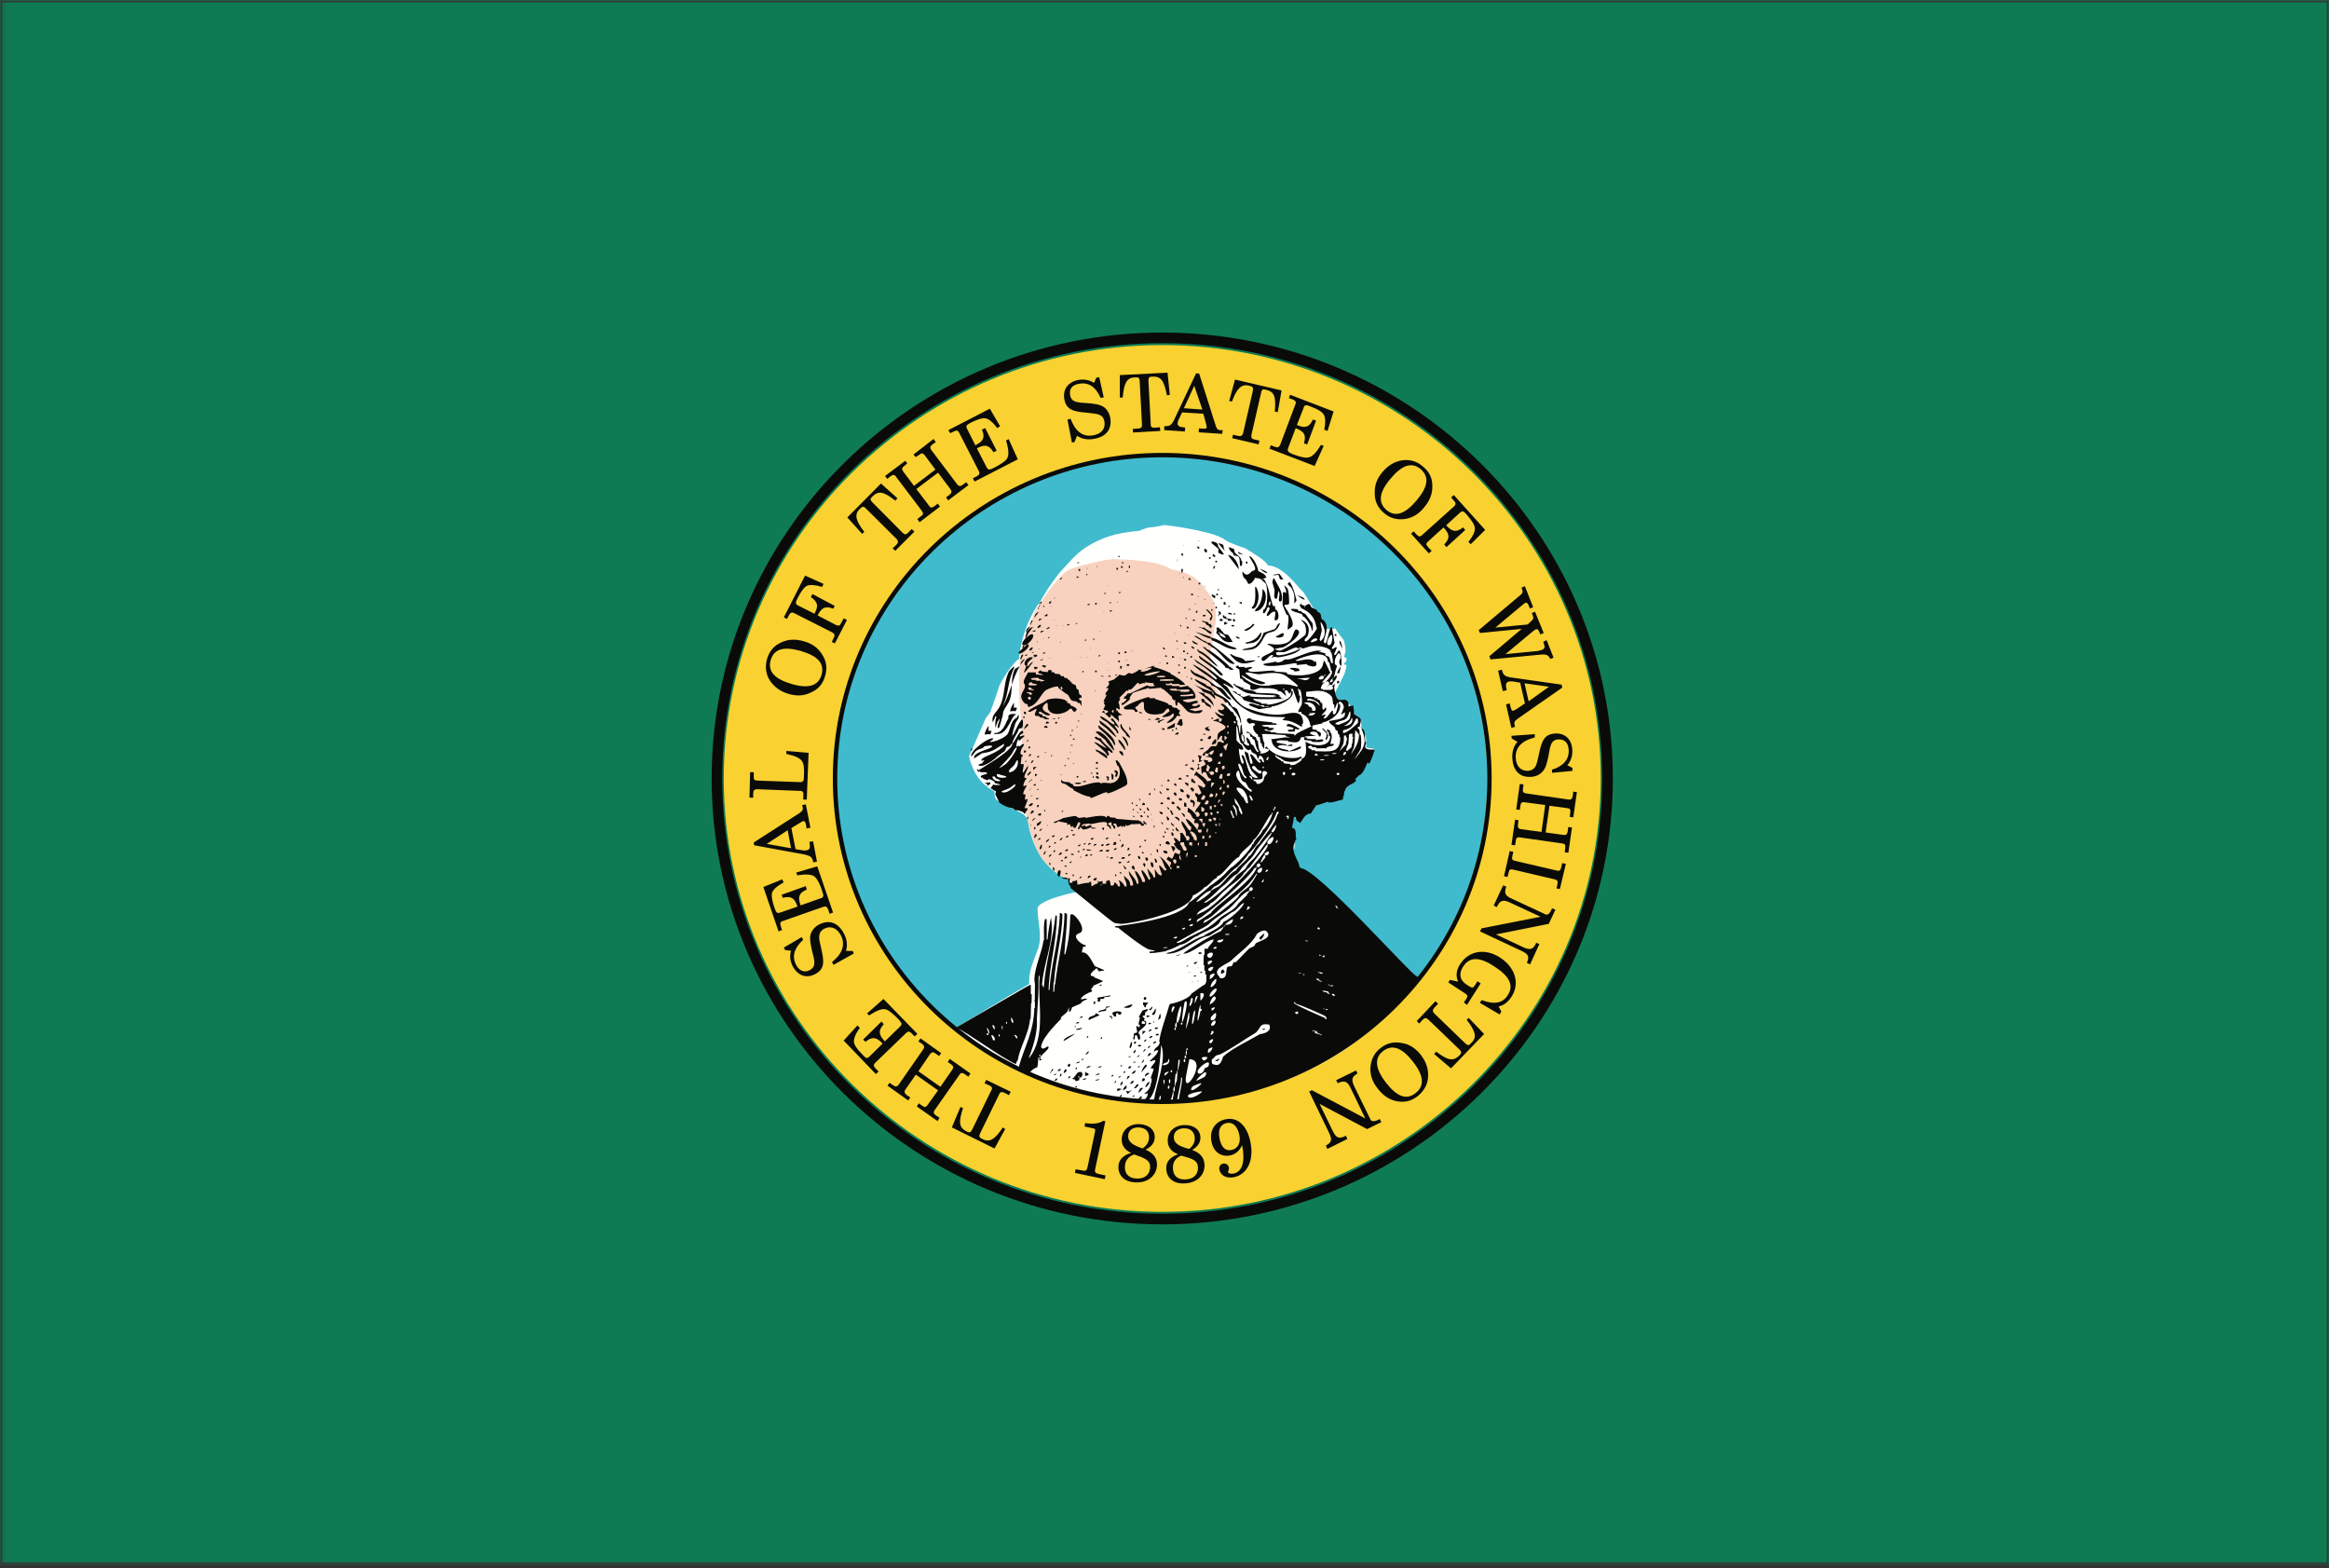
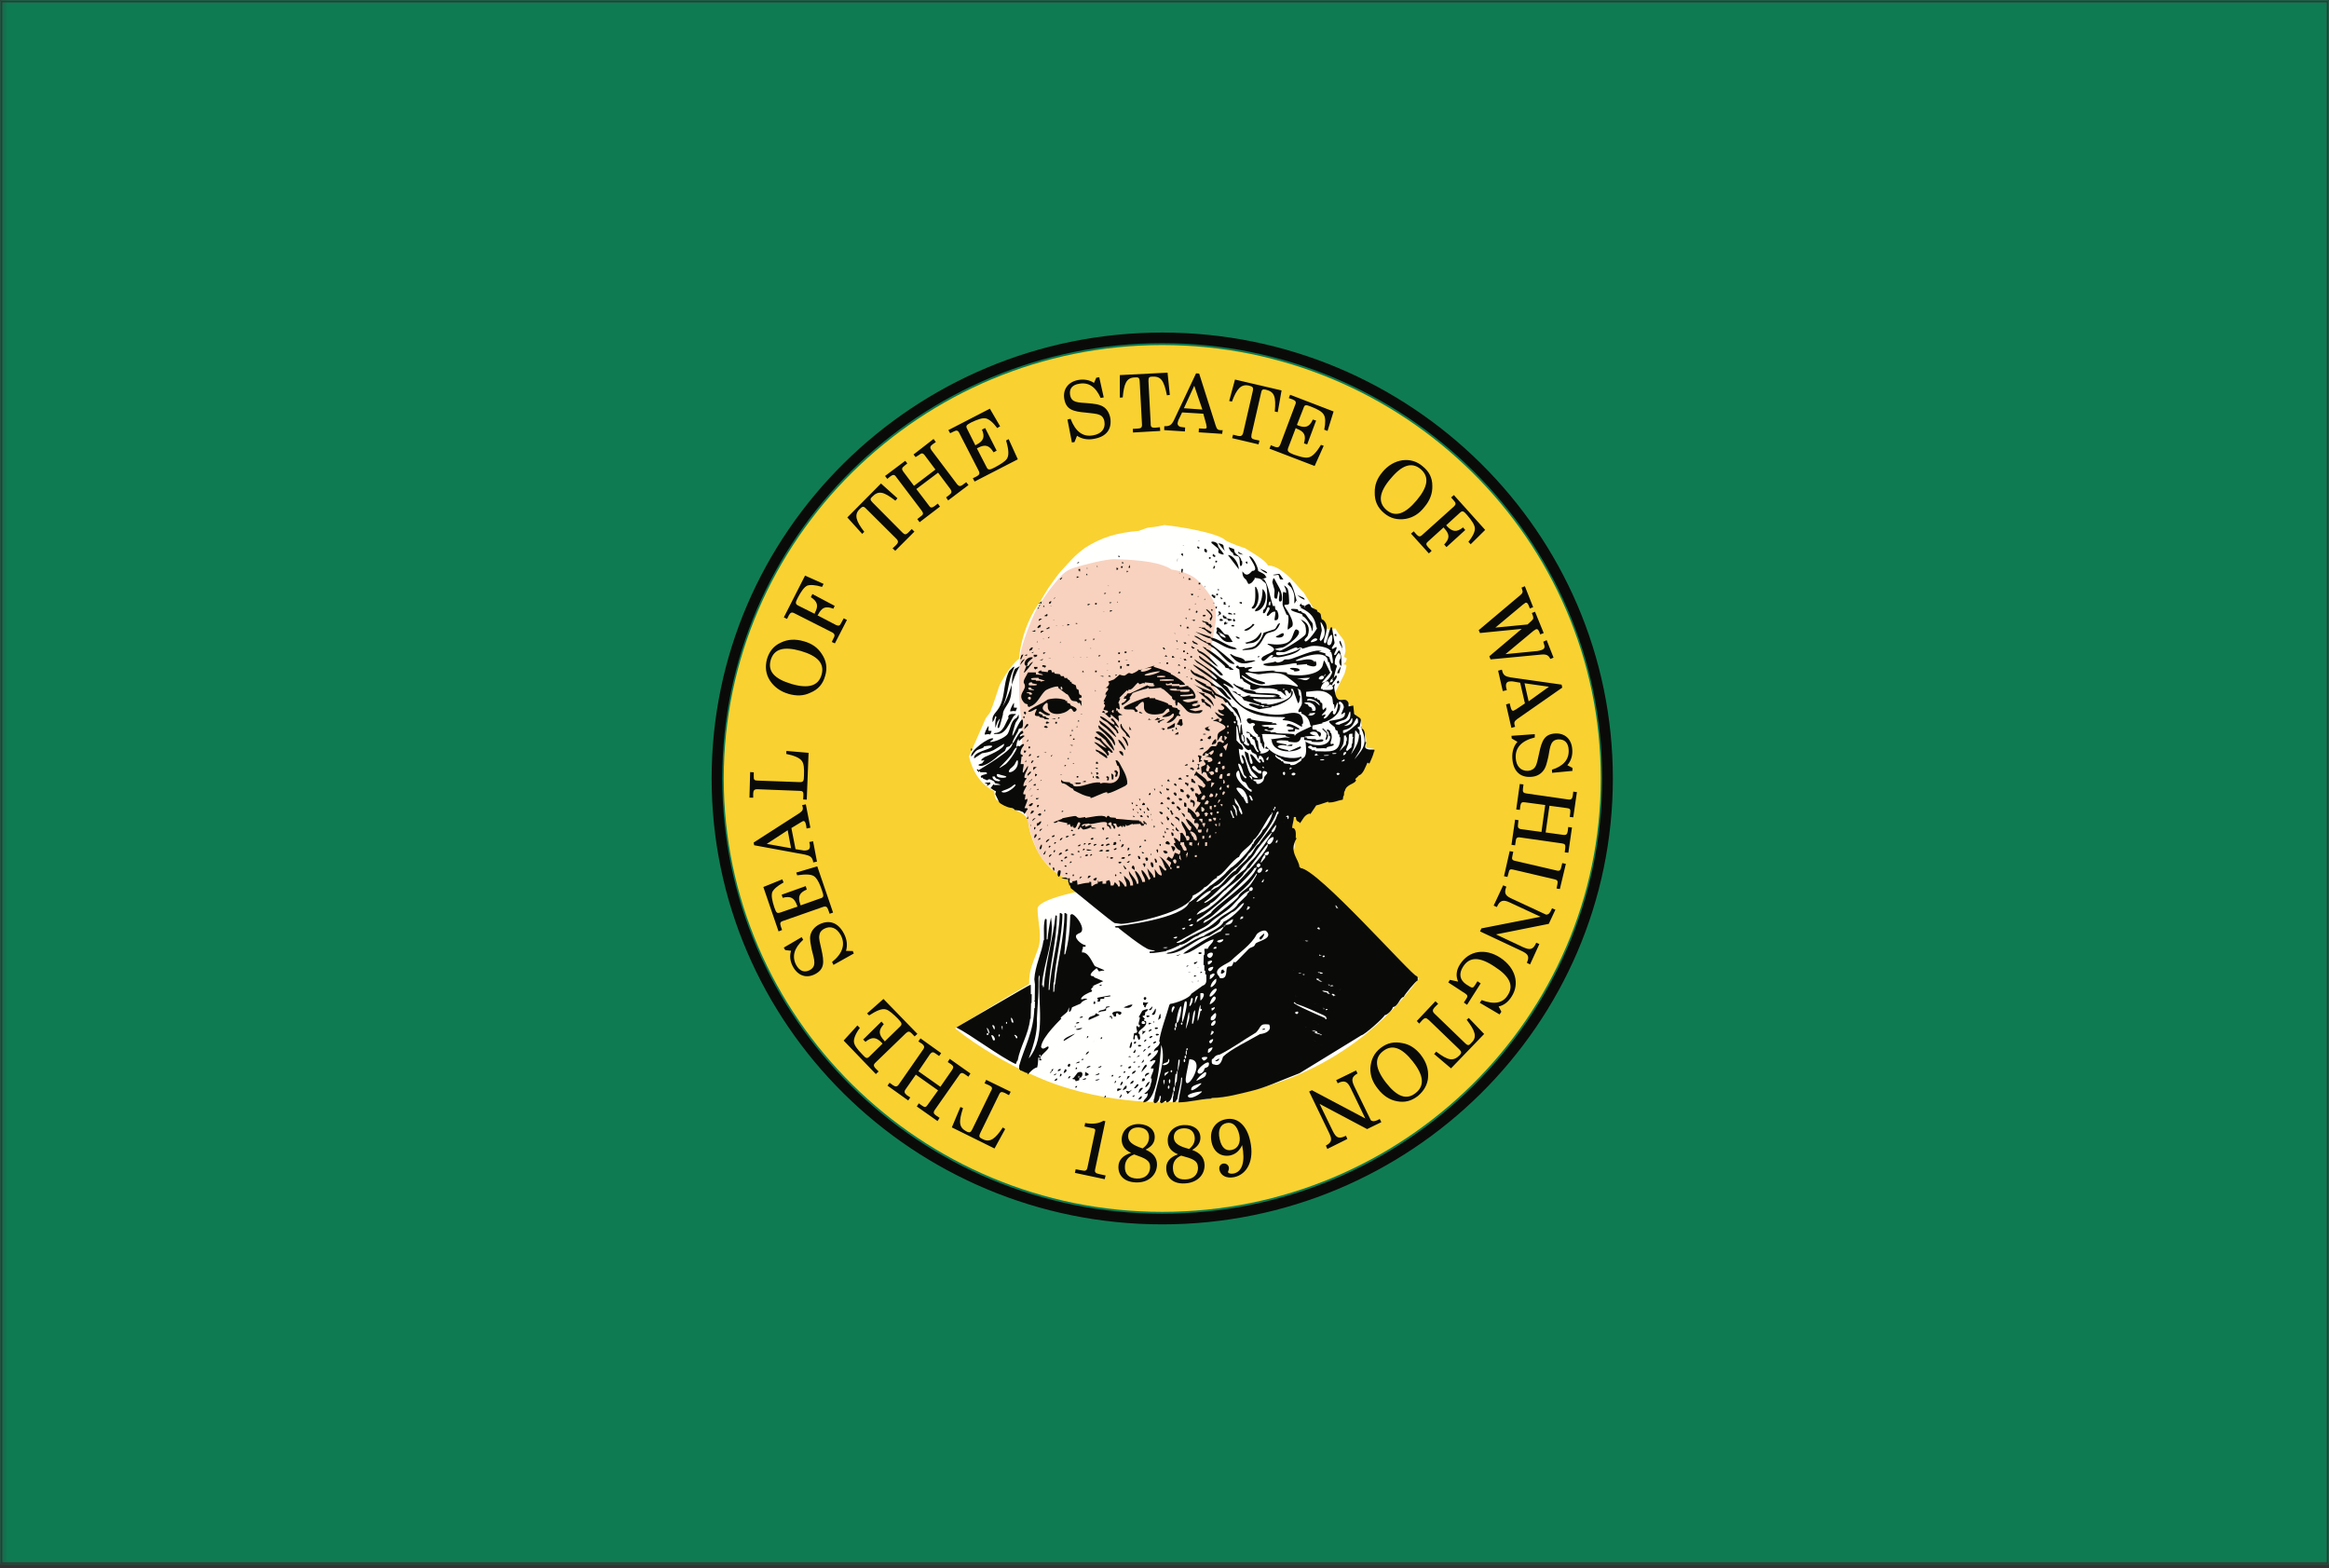
<svg xmlns="http://www.w3.org/2000/svg" width="450" height="303" fill="none">
  <rect width="100%" height="100%" fill="#333333" stroke="none" />
  <g clip-path="url(#a)">
    <mask id="b" width="451" height="303" x="0" y="0" maskUnits="userSpaceOnUse">
      <path fill="#fff" d="M.2 0H450v302.34H.2V0z" />
    </mask>
    <g fill="#0F7B53" fill-rule="evenodd" mask="url(#b)" clip-rule="evenodd">
      <path d="M.2 302.13h449.6V.2H.2v301.93zM.42 301.9h449.16V.44H.42V301.9zm-.44.45h450.04V0H-.02v302.35z" />
    </g>
    <path fill="#F9D131" fill-rule="evenodd" d="M224.57 234.13c-46.66 0-84.73-37.6-84.73-83.73 0-46.12 38.06-83.73 84.73-83.73 46.66 0 84.72 37.6 84.72 83.73 0 46.12-38.07 83.73-84.73 83.73z" clip-rule="evenodd" />
-     <path fill="#40BBCD" fill-rule="evenodd" d="M224.17 87.95c34.82 0 63.22 28.07 63.22 62.48 0 34.4-28.4 62.47-63.23 62.47-34.82 0-63.2-28.06-63.2-62.47 0-34.4 28.38-62.48 63.2-62.48z" clip-rule="evenodd" />
    <path fill="#FFFFFE" fill-rule="evenodd" d="M199.22 207.54c12.95 6.1 26.68 5.37 26.73 5.37 16.1-.63 34.57-5.62 48.18-23.85l-2.03-1.78c-4.5-4.4-9.17-9.97-12.88-12.28l-4.74-4.92c-.5-.18-3.6-2.07-3.96-2.57l-.8-3.34c.43.4.73-1.4 0-2l-.1-4.36 1.8-.44 1.8-.8 2.05-1.66c.96 0 2.73-.9 3.95-1.12l.68-2c1-1.92 2.78-2.83 4.26-4.32l.82-1.04c-.4-.56.6-1.6.6-1.62.1-.3-1.6-.18-1.62-.5v-1.45c-.15-1.7-.56-.32-.87-2.53-.3-2.23-1.2-1.84-1.28-2.35l-.4-.63c-.05-.32-.85-1.5-.85-1.5l-1.84-.7-1.1-.66 2.14-4.27c.43-1.5.55-1.8.1-1.8-.44 0 0-.5.17-.53l.2-.67-.53-.32.28-1.08s-.05-.73-.12-1.22c-.08-.57-.16-.7-.23-.88-.1-.28-1.56-1.88-1.54-2.28l-1.82.1s-.73-1.6-2.14-3.45l-2.3-3.72c-.43-.08-3.75-5.12-6.86-5.12-.26-.93-3.7-2.9-4.44-3.35-.6-.2-2.28-.7-3.73-1.5-1.43-1.43-8.72-2.64-11.82-2.96-3.7.82-2.08.02-4.97 1.13-4.36.37-7.22 1.28-10.3 3.23-2.12 1.52-2.83 2.53-4.7 4.52-.5.5-2.08 2.78-2.25 3-.32.4-1.57 2.57-1.7 2.77-3.84 5.15-4.16 11.16-4.16 11.16-1.8 1.36-3.66 4.83-3.84 5.33-.2.53-1.38 4.35-1.56 4.4.03.6-.64 1.2-1.04 1.78l-3.23 7.38c.54 2.42 1.94 5.3 4.86 6.72.05.02.02 1.38.5 1.7.86.58 3.8 2.06 4.22 2.25 2.17.93 1.86 2.36 2 3 1.86 8.35 7.26 9.86 7.26 9.86l1.9 2.66c.02 0-7.5 1.5-7.5 3.24.02 2.6.97 5.33.08 7.8-.97 2.7-1.78 4.1-1.7 6.75-4.63 2.67-9.58 5.7-14.3 8.57 4.4 3.53 9.96 6.77 14.66 8.87z" clip-rule="evenodd" />
    <path fill="#F8D2BE" fill-rule="evenodd" d="M226.36 110.04s-1.4-1.18-5.7-1.66c-2.67-.3-3.45-.26-5.15-.34-1.7-.1-6.43 1.14-8.12 1.7-1.8.6-2.47 1.63-3.74 3.12-1.16 1.36-2.08 2.9-2.9 4.04-.87 1.16-3.4 7.46-3.62 9.7-.3 2.95-.2 6.77-.2 7.94 0 1.16.53 6.02.57 7.34.04 1.3-.46 5.3-.24 6.4.22 1.1.35 3.5.48 5.6.08 1.34.52 3.53.52 3.53s.46 1.68.56 2.4c.1.7 1.22 4.1 2.25 5.7 1.03 1.6 3.5 3.53 4.8 4.2 1.9 1 6.42 3.95 15.38 1.18 8.97-2.76 12.05-5.66 13.97-8.56 1.9-2.9 3.52-10.17 3.52-11.2 0-1 .3-8.56 0-9.43-.3-.88-.73-2.77-1.17-3.64-.44-.88-.75-2.56-1.3-3.18-.86-.96-2.08-2.5-2.06-4 .03-1.88-.56-2.9-.28-5.1.2-1.55.77-4.55.92-5.42.15-.88.13-3.1-.46-4.4-.2-.46-1.83-2.75-2.86-3.74-1.9-1.85-5.16-2.18-5.16-2.18z" clip-rule="evenodd" />
    <path fill="#0A0B09" fill-rule="evenodd" d="M224.57 66.3c-46.88 0-85.02 37.73-85.02 84.1 0 46.38 38.14 84.1 85.02 84.1 46.87 0 85-37.72 85-84.1 0-46.37-38.13-84.1-85-84.1zm0 170.25c-48 0-87.07-38.65-87.07-86.15 0-47.5 39.07-86.15 87.07-86.15 48 0 87.06 38.65 87.06 86.15 0 47.5-39.06 86.15-87.06 86.15zM211.6 225.9l1.97-9.28-.38-.08c-.84.52-2.02.7-3.52.43l-.12.67 1.42.3c.56.1.74.23.62.64l-1.48 7c-.15.64-.4.7-1.2.52l-1.07-.2-.15.7 5.76 1.22.17-.72-1.12-.24c-.78-.17-1.05-.32-.9-.96zM220.78 221.87c.82-.58 1.2-1.22 1.23-2.07.04-1.2-.7-1.92-2-1.98-1.23-.03-2 .6-2.03 1.66-.03 1.1.82 1.75 2.8 2.4zm-1.63 1.17c-1.15.4-1.77 1.2-1.8 2.36-.06 1.43.8 2.25 2.3 2.3 1.54.06 2.5-.78 2.57-2.12.06-1.4-.9-1.78-3.07-2.54zm-.62-.3c-1.24-.58-1.83-1.48-1.8-2.67.06-1.76 1.48-2.95 3.4-2.9 1.88.1 3.04 1.14 2.98 2.6-.02 1-.6 1.76-1.76 2.34 1.47.65 2.24 1.6 2.2 2.98-.08 1.98-1.7 3.47-4.12 3.35-2.15-.08-3.4-1.28-3.33-3.1.04-1.2.87-2.15 2.43-2.58zM229.75 222c.8-.65 1.12-1.32 1.1-2.14-.07-1.23-.84-1.9-2.13-1.87-1.25.05-1.95.75-1.92 1.77.03 1.1.94 1.7 2.95 2.22zm-1.54 1.27c-1.1.47-1.64 1.3-1.58 2.5.06 1.4.9 2.17 2.42 2.1 1.54-.04 2.45-.95 2.42-2.3-.06-1.4-1.03-1.7-3.25-2.3zm-.6-.26c-1.27-.5-1.95-1.33-1.98-2.53-.1-1.75 1.23-3.06 3.16-3.12 1.88-.06 3.1.9 3.15 2.37.03.98-.5 1.8-1.6 2.44 1.5.53 2.34 1.46 2.4 2.87.06 1.97-1.45 3.52-3.9 3.6-2.13.1-3.45-1.07-3.5-2.85-.07-1.25.7-2.24 2.26-2.77zM240 221.23c.64 3.24.02 5.13-1.63 5.5-.65.1-1.04-.04-1.1-.28-.03-.15.27-.47.15-.96-.1-.48-.62-.77-1.1-.68-.52.1-.85.6-.7 1.22.24 1.08 1.33 1.7 2.84 1.4 2.56-.55 3.9-3.3 3.12-6.88-.65-3.18-2.54-4.8-4.78-4.3-2.06.4-3.2 2.23-2.7 4.42.4 1.92 1.84 2.9 3.6 2.56 1.05-.23 1.82-.93 2.3-2zm-.54-1.95c.32 1.5-.27 2.65-1.5 2.9-1.13.25-1.96-.48-2.3-2.1-.4-1.77.14-2.85 1.32-3.1 1.18-.27 2.1.55 2.48 2.3zM191.5 210.73l-3.63 7.44c-.3.6-.47.7-1 .5-1.6-.82-1.7-1.8-.8-4.58l-.5-.22-1.66 3.94 8.25 4.08 2.06-3.76-.46-.3c-1.45 2.2-2.48 2.96-3.83 2.28-.68-.32-.88-.44-.53-1.2l3.63-7.43c.24-.56.5-.6 1.1-.33l.82.44.33-.66-4.73-2.3-.32.66.9.4c.58.28.66.54.4 1.03zM187.5 207.4l-4-2.83-.38.62.65.43c.47.35.53.58.2 1.08l-2.27 3.27-4.25-3 2.24-3.3c.35-.43.6-.5 1.12-.1l.64.45.4-.55-4-2.86-.4.6.67.43c.47.35.56.67.26 1.1l-4.73 6.8c-.32.44-.62.47-1.12.12l-.65-.47-.4.56 4 2.86.4-.58-.66-.44c-.48-.38-.56-.68-.27-1.1l2-2.87 4.3 3.04-2 2.78c-.32.5-.58.55-1.05.2l-.68-.47-.38.6 4 2.82.4-.62-.66-.44c-.5-.34-.6-.6-.26-1.1l4.72-6.73c.3-.5.62-.5 1.1-.15l.67.47.38-.6zM177.24 199.73L170.7 193l-3.17 2.8.4.38c1.5-.97 2.55-1.4 3.3-1.14.6.2 1.32.84 2.27 1.78.74.8.9 1.05.38 1.54l-2.92 2.84-.1-.13c-1.12-1.22-1.17-2-.1-3.2l-.45-.5-3.53 3.47.44.44c1.25-1.02 2.1-.93 3.2.23l.1.13-2.53 2.48c-.5.5-.7.33-1.4-.43-1-1.02-1.55-1.77-1.6-2.42-.03-.64.32-1.57 1.15-2.68l-.48-.47-2.65 2.92 6.22 6.47.53-.5-.6-.6c-.38-.42-.44-.7-.02-1.1l5.9-5.7c.44-.4.7-.4 1.15.08l.53.55.54-.5zM163.46 183.7c.33-1.03.18-2.22-.38-3.3-1.15-2.22-2.93-2.78-4.87-1.76-.82.45-1.4 1.15-1.62 2-.2.86.07 1.8.27 2.9.53 2.05.9 3.15-.38 3.88-1.06.56-2 .2-2.66-1-.84-1.62-.4-3.25 1.37-4.86l-.3-.5-3.45 2.02.27.47 1.14.14c-.33 1-.18 2.06.35 3.05.97 1.8 2.64 2.34 4.3 1.46 1.83-.98 1.77-2.3 1.2-4.83-.26-1.14-.5-1.98-.4-2.6.05-.55.35-1.02.97-1.34 1.15-.6 2.4-.23 3.2 1.28.9 1.74.34 3.52-1.7 5.15l.27.56 3.93-2.2-.2-.48-1.3-.03zM160.95 176.28l-3.04-8.9-4.06 1.2.18.53c1.77-.26 2.92-.22 3.48.36.5.5.9 1.34 1.3 2.54.35 1.04.44 1.37-.33 1.57l-3.78 1.34-.06-.16c-.54-1.55-.2-2.28 1.24-2.9l-.2-.66-4.65 1.66.2.6c1.55-.4 2.26 0 2.8 1.53l.05.17-3.3 1.14c-.72.23-.8 0-1.16-.96-.44-1.34-.62-2.28-.42-2.95.24-.55.95-1.22 2.2-1.9l-.25-.6-3.66 1.48 2.94 8.58.68-.27-.26-.75c-.18-.57-.1-.84.44-1l7.76-2.72c.54-.18.8 0 .98.58l.27.75.65-.22zM152.2 160.4l-4.05 2.64 4.7.84-.66-3.5zm-6.48 2.93l-.1-.55 8.9-5.72c.53-.4.7-.64.56-1.2l-.1-.3.72-.16.88 4.52-.74.15-.08-.6c-.15-.66-.24-.86-.6-.83l-.47.26-1.78 1.08.8 4.08 1.24.2c.38.1.8.06.97 0 .48-.08.65-.46.54-1.2l-.1-.37.74-.16.75 3.94-.74.15v-.15c-.16-.87-.6-1.14-1.58-1.36l-9.8-1.8zM155.88 154.5l.35-9.05-4.28-.37-.03.58c1.57.32 2.54.76 2.95 1.28.47.53.53 1.52.47 2.92-.02 1-.08 1.25-.8 1.25l-8.2-.3c-.56 0-.74-.18-.7-.8v-.8l-.7-.04-.13 4.93.72.02v-.8c.02-.6.2-.84.8-.84l8.2.32c.56 0 .74.2.7.85l-.05.8.7.05zM152.92 132.15c3.3.94 5.2.38 5.82-1.78.62-2.18-.74-3.64-4-4.6-3.32-.94-5.2-.4-5.83 1.77-.6 2.17.72 3.62 4.02 4.6zm-.58 1.9c-1.54-.44-2.78-1.34-3.58-2.57-.8-1.25-.97-2.65-.56-4.17.44-1.45 1.27-2.53 2.7-3.17 1.32-.64 2.76-.72 4.36-.26 1.6.44 2.68 1.2 3.48 2.4.94 1.37 1.15 2.76.7 4.28-.44 1.6-1.35 2.65-2.86 3.27-1.32.64-2.65.67-4.24.23zM161.3 124.33l2.34-4.55-.62-.32-.48.88c-.26.58-.5.64-1.03.4l-3.56-1.86.1-.1c.76-1.47 1.46-1.73 2.97-1.18l.25-.55-4.3-2.28-.3.6c1.3.86 1.53 1.67.76 3.07l-.02.15-3.2-1.6c-.6-.33-.52-.6-.08-1.47.68-1.3 1.22-2.05 1.83-2.37.57-.2 1.54-.17 2.87.24l.3-.58-3.58-1.6-4.1 8.07.62.3.36-.72c.3-.52.56-.64 1.05-.38l7.32 3.7c.48.27.57.6.27 1.1l-.35.75.6.28zM174.4 102.93l-5.8-5.84c-.5-.5-.5-.74-.1-1.1 1.25-1.27 2.2-1.04 4.5.74l.4-.46-3.18-2.86-6.5 6.56 2.87 3.18.4-.4c-1.6-2.08-1.98-3.28-.94-4.35.53-.52.76-.72 1.32-.1l5.85 5.82c.38.4.38.73-.06 1.17l-.7.66.52.46 3.7-3.7-.52-.5-.68.7c-.44.42-.68.42-1.1 0zM177.72 100.86l3.9-2.98-.42-.58-.65.5c-.5.35-.77.35-1.06-.12l-2.44-3.2 4.2-3.16 2.4 3.2c.3.48.25.74-.25 1.12l-.6.46.4.58 3.93-2.97-.44-.54-.63.46c-.5.4-.8.35-1.15-.1l-4.96-6.58c-.3-.44-.27-.73.23-1.1l.64-.44-.44-.6-3.87 3 .4.5.67-.42c.47-.4.74-.4 1.1.08l2.06 2.75-4.14 3.15-2.06-2.74c-.35-.48-.32-.72.17-1.1l.6-.5-.4-.5-3.9 2.93.43.56.62-.5c.47-.36.8-.36 1.1.13l4.95 6.54c.36.5.3.76-.24 1.1l-.63.5.44.6zM188.3 93.04l8.36-4.3-1.77-3.9-.5.27c.52 1.76.6 2.9.14 3.56-.4.53-1.2 1.03-2.33 1.64-.96.5-1.3.58-1.6-.1l-1.85-3.58.18-.1c1.44-.75 2.22-.5 3.04.86l.6-.32-2.22-4.37-.62.3c.62 1.46.3 2.22-1.13 2.95l-.14.1-1.6-3.2c-.32-.6-.1-.75.8-1.24 1.27-.6 2.16-.9 2.8-.78.63.14 1.4.76 2.22 1.87l.56-.34-1.98-3.4-8.02 4.14.35.6.7-.34c.53-.26.8-.24 1.06.3l3.75 7.3c.27.53.13.8-.43 1.1l-.7.34.34.64zM208.12 84.2c.85.6 2.03.82 3.18.6 2.48-.4 3.57-1.88 3.22-4.07-.18-.93-.65-1.72-1.36-2.16-.85-.5-1.77-.55-2.92-.67-2.07-.15-3.22-.1-3.48-1.6-.2-1.14.38-1.96 1.77-2.16 1.77-.32 3.16.55 4.13 2.74l.6-.1-.87-3.9-.57.1-.44 1c-.9-.6-1.96-.75-3.02-.57-2 .36-3.04 1.84-2.72 3.68.36 2.02 1.63 2.42 4.2 2.63 1.18.16 2 .16 2.63.45.48.17.84.67.93 1.34.2 1.27-.53 2.32-2.2 2.6-1.97.36-3.4-.72-4.35-3.2l-.6.15.86 4.43.5-.08.48-1.2zM222.34 81.93l-.44-8.3c0-.66.1-.84.65-.86 1.77-.12 2.33.7 2.92 3.6l.56-.07-.44-4.3-9.22.47v4.35l.56-.03c.24-2.63.7-3.77 2.2-3.86.78-.06 1.05-.06 1.08.8l.44 8.27c.03.6-.18.77-.8.8l-.97.06.04.7 5.26-.3-.06-.72-.97.1c-.62 0-.8-.13-.83-.7zM232.32 79.13l-1.57-4.6-2 4.34 3.57.26zm-1.22-7l.6.05 3.2 10.07c.22.67.4.85 1.02.87l.32-.02-.1.72-4.53-.3.04-.75.6.03c.63.06.9.06.9-.3l-.1-.57-.55-2-4.1-.25-.54 1.14c-.24.35-.27.76-.33.93-.02.5.33.76 1.06.8l.4.05-.05.76-4-.26.02-.76h.14c.93.02 1.28-.27 1.73-1.17l4.27-9.04zM241.8 84l1.85-8.05c.12-.67.3-.8.9-.67 1.7.4 2.02 1.34 1.76 4.23l.57.12.74-4.2-9-2.1-1.12 4.14.53.12c.93-2.48 1.75-3.4 3.23-3.1.7.18.98.27.8 1.06l-1.86 8.08c-.16.58-.42.7-1.03.58l-.92-.23-.18.67 5.1 1.2.18-.73-.94-.2c-.6-.15-.7-.35-.6-.9zM245.28 86.68l8.73 3.35 1.75-3.9-.53-.18c-.94 1.57-1.74 2.36-2.54 2.45-.65.1-1.53-.17-2.78-.6-1-.42-1.26-.6-1-1.3l1.45-3.8.15.1c1.53.6 1.88 1.3 1.44 2.86l.62.2 1.72-4.6-.63-.2c-.64 1.45-1.45 1.7-2.9 1.13l-.17-.1 1.28-3.27c.2-.67.46-.64 1.44-.26 1.33.53 2.12.96 2.48 1.58.32.55.35 1.5.08 2.88l.63.24 1.17-3.76-8.4-3.23-.25.64.76.27c.57.24.72.5.48 1.02l-2.9 7.72c-.23.53-.5.6-1.05.4l-.76-.3-.26.66zM268.68 92.48c-2.22 2.6-2.48 4.6-.77 6.07 1.7 1.43 3.58.76 5.8-1.87 2.2-2.62 2.5-4.55.8-6.03-1.72-1.46-3.64-.82-5.82 1.83zm-1.57-1.28c1.07-1.28 2.37-2.04 3.82-2.27 1.45-.2 2.83.17 4 1.2 1.2.98 1.82 2.18 1.82 3.72.05 1.46-.45 2.83-1.54 4.12-1 1.28-2.16 2-3.57 2.27-1.62.27-3-.08-4.2-1.1-1.3-1.08-1.85-2.37-1.82-4-.02-1.46.45-2.72 1.5-3.94zM272.63 103.1l3.45 3.82.54-.5-.7-.72c-.43-.47-.43-.73 0-1.08l3-2.72.12.15c1.1 1.2 1.1 1.98 0 3.15l.44.5 3.63-3.3-.43-.5c-1.24 1-2.1.85-3.16-.3l-.08-.13 2.63-2.4c.53-.5.74-.3 1.4.44.93 1.1 1.46 1.88 1.5 2.55.05.6-.37 1.55-1.25 2.62l.44.47 2.8-2.77-6.05-6.73-.53.46.52.6c.44.48.44.75.02 1.15l-6.13 5.5c-.4.4-.7.34-1.1-.1l-.54-.6-.53.45zM296.6 118.18l-.63.26.15.35c.2.55.2.8-.15 1.1l-.82.76-6.22.6 5.33-4.45.48-.34c.26-.1.5.12.7.7l.15.4.64-.25-1.6-4.05-.64.27.12.4c.17.4.1.67-.3 1l-8.1 6.82.25.55 8.06-.8-6.26 5.3.24.6 9.75-.93c.97-.1 1.44.08 1.8.84l.62-.25-1.33-3.38-.65.3.1.34c.27.68.16 1.03-.35 1.23-.26.1-.56.18-.9.23l-6.15.6 5.4-4.5.47-.3c.33-.1.5.1.7.62l.13.37.68-.26-1.68-4.12zM295.36 135.5l3.92-2.82-4.72-.67.8 3.5zm6.37-3.23l.12.58-8.7 6.07c-.5.4-.66.6-.5 1.2l.1.3-.73.2-1.03-4.53.7-.2.15.6c.17.64.26.87.6.82l.5-.27 1.7-1.14-.92-4-1.27-.22c-.35-.08-.76-.02-.94 0-.47.12-.65.56-.47 1.26l.1.4-.78.18-.9-3.94.72-.2.05.15c.2.93.62 1.16 1.62 1.34l9.86 1.4zM293.2 143.32c-.7.74-1.06 1.9-1 3.1.12 2.48 1.44 3.82 3.6 3.67.97-.04 1.8-.45 2.33-1.12.6-.7.77-1.7 1.04-2.8.35-2.07.46-3.24 1.97-3.32 1.18-.03 1.9.67 1.95 2.04.1 1.84-1 3.12-3.23 3.82l.03.6 3.93-.37v-.58l-.98-.52c.7-.82 1.03-1.87.95-2.98-.1-2.04-1.4-3.24-3.28-3.15-2.04.12-2.6 1.3-3.13 3.85-.27 1.17-.4 2.04-.74 2.57-.24.44-.77.76-1.42.8-1.33.04-2.28-.83-2.36-2.53-.1-1.97 1.15-3.3 3.68-3.92v-.64l-4.5.32.05.52 1.1.64zM293.64 151.52l-.68 4.87.7.08.1-.8c.1-.63.33-.75.9-.66l3.9.52-.72 5.2-3.93-.53c-.58-.1-.7-.37-.6-.98l.08-.76-.65-.1-.7 4.86.7.1.12-.78c.03-.6.26-.84.82-.75l8.15 1.16c.56.08.68.3.6.92l-.1.8.7.08.7-4.87-.72-.1-.1.8c-.08.6-.3.8-.87.72l-3.4-.47.74-5.16 3.4.46c.58.06.7.26.62.9l-.1.8.68.08.7-4.87-.7-.1-.1.8c-.08.58-.32.82-.88.72l-8.12-1.17c-.6-.1-.7-.32-.62-.94l.1-.8-.72-.08zM291.7 164.42l-1.1 4.86.66.15.23-.82c.1-.6.28-.75.88-.6l7.97 1.87c.58.12.7.35.58.93l-.17.85.64.1 1.16-4.86-.7-.15-.18.76c-.13.67-.36.82-.92.67l-8-1.86c-.56-.1-.7-.34-.53-.96l.17-.8-.7-.12zM290.43 171.06l-1.83 3.9.62.28c.6-1.38 1.3-1.46 2.56-.85l5.88 2.73-11.43 2.25-.26.58 7.94 3.73c1.28.6 1.7 1.04 1.1 2.33l.62.32 1.8-3.94-.6-.25c-.6 1.37-1.2 1.46-2.56.85l-5.22-2.46 10.2-2.04 1.28-2.74-.65-.26-.1.2c-.3.73-.58 1.02-1.05 1.02l-6.58-3.06c-1.24-.56-1.62-1-1.1-2.34l-.6-.26zM285.47 189.58l-.44.7c-.36.6-.56.65-1.15.27l-.6-.38c-1.23-.85-1.47-2.04-.58-3.42 1.26-1.95 3.2-1.92 6.07 0 2.93 1.87 3.78 3.68 2.54 5.54-.96 1.54-2.6 1.84-5.03.93l-.36.52 3.82 2.25.35-.52-.53-1.02c1-.2 1.86-.88 2.5-1.9 1.6-2.45.8-5.54-2.15-7.5-2.95-1.95-6.1-1.37-7.77 1.2-.8 1.2-.88 2.36-.4 3.4l-1.6-.34-.3.5 3.3 2.16c.45.32.5.52.16 1.02l-.46.7.62.44 2.63-4.14-.63-.42zM276 197l5.96 5.74c.44.44.47.67.1 1.1-1.25 1.26-2.23 1.1-4.56-.66l-.4.46 3.26 2.77 6.4-6.64-2.97-3.1-.4.36c1.63 2.1 2.04 3.3 1 4.35-.52.58-.7.75-1.3.17l-5.95-5.74c-.4-.4-.36-.73.03-1.17l.7-.7-.52-.5-3.6 3.82.47.5.65-.73c.44-.43.7-.43 1.1-.03zM273 205.1c-2.17-2.74-4.03-3.4-5.8-2-1.7 1.33-1.5 3.37.6 6.08 2.12 2.7 3.95 3.42 5.72 2 1.77-1.38 1.6-3.4-.53-6.08zm1.55-1.25c1 1.28 1.48 2.7 1.38 4.23-.08 1.45-.8 2.68-1.97 3.67-1.24.96-2.5 1.3-4.02 1.02-1.44-.26-2.68-1.08-3.7-2.4-1.02-1.27-1.5-2.53-1.46-4 .1-1.62.7-2.9 1.98-3.9 1.3-1 2.65-1.27 4.25-.93 1.42.26 2.52 1.02 3.55 2.3zM262 206.82l-3.83 1.87.3.6c1.32-.67 1.9-.35 2.53 1l2.8 5.8-10.32-5.46-.53.26 3.83 7.94c.62 1.28.62 1.86-.6 2.5l.28.65 3.87-1.93-.27-.62c-1.42.7-1.9.4-2.57-.96l-2.52-5.2 9.18 4.87 2.75-1.34-.32-.62-.26.16c-.65.3-1.04.38-1.45.1l-3.2-6.55c-.55-1.2-.6-1.8.63-2.5l-.3-.58z" clip-rule="evenodd" />
    <path fill="#FFFFFE" fill-rule="evenodd" d="M244.7 207.96h3.68v-3.63h-3.68v3.63z" clip-rule="evenodd" />
    <path fill="#0A0B09" fill-rule="evenodd" d="M235.8 142.2l.37-.03-.1.72c0 .2.73.28.27.66-.13.1-.77-.74-1.2.14l.15.12-.3.18v.2c-.62.04-.9-.27-1.4.42-.5.7-1.1.6-1.25 1.38l.47-.03.06-.47.53.15.5-.4c1.08-.85.53.6.02.6-.33 0 .3-.4-.47-.16l.1.3c-1.5.5.15-.02.58.52.43.55-.25.74-.75.74v-.36h-.53l-.1-.17c-.6.6 1.13.8-.58 1.4-.22.1.08.97 0 1.4.37-.03.08-.44.62-.34.53.1.28.9.97 1.22.68.33-.07.52-.56.56 0-.57-1.9-1.55-2.07-1.96-.1.42-.34.46-.4.88l.28-.03.04-.1 1.46 1.35-.1.03.48.5c-.04.48-.07.52-.56.56v-.17c-.05 0-1.74-.78-.9-.38l.72 1.6-.57.37c0-.3-.35-.36-.67-.36 0 .98.57.4.35 1.6.5 0 .2.16.7.16-.03.7-.9 1.04-1.05 1.94l.3-.03.02-.1c.4-.1 1.05.95 0 1.03 0-.55-1.38-1.76-1.74-1.76v.86c.77 0 .67 1.34 1.42 1.34l-.03.18-.1.03-.05.53h.7v.18h.2l-.05.54-.08.03-.13.5-.1.03c-.12-.4-1.55-2.08-2.13-2.08 0 .36.77 1.52 1.04 1.52-.12 2.14-1.2-1.06-1.92-1.06 0 1 1.03 1.62.9 2.82h.5v.17h.17c-.03.58.03.7-.57.73 0-.6-.68-1.15-.68-1.4-.36 0 .04-.28-.68.06l.18.1c0 2.8-.24.72-1.28.72 0 .5.7 1 0 1.05 0 .24.75 1.4 1.28 1.4-.08 1.34-.6.37-1.1.45-.17.5-.24.73-.53 1.17l-.7-.47-.37.53.9.63-.04.34-.1.04-.1.5-.1.03c-.15-.46-1.5-2.1-1.98-2.05.75.37 1 2.37 1.42 2.37-.17 1.05-.9-.67-1.42-.67 0 .64.57 1.42.5 1.94-.6.03-1.04-.74-1.33-1.24-.05.57.12.85.08 1.6l-.34.02c0-.6-.93-1.27-1.2-1.8.1.48.4 1.94.7 1.94l-.42.38c0-.3-1.03-1.96-1.4-1.96 0 .93.74 1.4.7 2.3l-.55.02c0-.47-.94-2.14-1.4-2.14 0 .73.72 1.33.68 2.46l-.35.03c0-.8-1.23-1.84-1.5-2.5-.13 1 .84 1.54.8 2.82l-.55.03c.03-1.23-.84-1.35-1.18-1.94-.08.78.53 1.06.47 2.1h-.38c0-.27-.76-1.23-1.22-1.17.3.17.33.8.32 1.16l-.36.02c0-.38-.47-.58-.62-.87l-.27.67-.53.03c-.13-.6 0-.54-.27-1.06l-.6.18-.02.5-.7.03v-.53c-.34.04-.5.14-.75.18l-.1-.36-.08.68c-1.06.04-1.25 1.33-1.25-.32h-.18l-.1-.18-.07.32c-1.14.05-1.58.26-2.3.38l-.1-.88c-.53.25-.42.14-.98.24l.17.23c-.8.14-.6.06-.57-.83h-.32c-.08.93.2.83.2 1.38h.16l.14.53c1.9 1.5 7.83 6.46 8.46 6.74l1.24.17c2.13-.04 13.38-2.35 13.9-5.52.45-.04 2.06-1.2 2.18-1.52.9-.24 1.58-1.6 2.45-1.85l.03-.3c1.1-.1 3.03-3.35 4.27-3.76.33-1.2 2.47-2.18 2.8-3.34.88-.3 2.9-4.74 3.46-4.92l.07-.32.1.02c.04.76-1.3 3.14-1.84 3.32-.27.98-1.6 1.77-1.87 2.78l-.18.03c-.07.84-3.5 4.34-4.1 4.5l-.9.9c-.12.32-2.74 2.5-3.2 2.64-.1.26-3.52 3-4.02 3.2-1.02 3.05-13.32 4.57-14.4 4.6l.18.08v.17h.53c0 .1 5.25 4.25 6.08 4.25.02.08 2.3.28 0 .38v.3c1.27 0 2.02-.22 3.17-.37l.03-.08c2.22-.7 1.87-.88 2.5-.97l.02-.16c1.44-.07 2.38-1.44 3.68-1.8.13-.4 4.1-1.58 4.32-2.98l2.17-1.52c.92-.25 1.6-1.62 2.34-1.82-.07.86-2.96 3.37-3.94 3.63-.42 1.25-3.64 2.36-3.76 2.73-2.38.64-4.55 2.83-7.12 3.28l-.03.1-.33.07c3.4.25 5.6-2.97 8.5-3.48l2.68-1.7.03.14-.53.7c-.75.2-6.57 3.65-7.26 4.33 1.46.18 4.26-2.5 5.88-2.75-.06.74-.9 1.07-1.1 1.8l-.68.02c0 .77.13.32-.02 1.2l-.1.03-.05 1.9h.17v1.1h.18v.7h.18c-.02.9.3 1.9-.7 2.2l-2.18 1.56c-.28.85-3.02 1.82-4.1 1.96l-.02.1-.1.02c-.55 2.02-1.77 5.22-2 7.2h.17c-.2 1.2-1.18 1-1.18 1.97.26-.35.4-.3.83-.35-.1 1.2-2.65 2.5-1.13 2.08l.03-.1.57-.05c-.06.68-.78.96-.9 1.6h.54c-.04.82-.47 1.14-.54 1.94h.18l-.04.7-.08.04c-.1.9-.5 1.68-1.34 2.18l.48.06.02-.1.2-.05c-.03 1.1-.73.98-.88 1.78 3.3-.07 3.33-11.53 3.5-11.04 1.04 3.04-.95 7.22-1.37 10.33l-.08.03-.06.68h.17v.17c.7-.04.98-.83 1.03-1.4h.22c-.03.5-.13.75-.2 1.23h.2v.17c.64-.04 1.06-.97 1.06-.17 1-.05 1.13-1.34 1.28-2.14l.08.03.03.88-.1.02-.05 1.2c.94-.05.44-.4.86-.55.2-1.44.7-2.77.75-4.22h.2c-.04 1.73-.6 3.13-.7 4.78 2.16-.04 4.06-.62 6.34-.73l.03-.1c2.94-.1 5.56-.87 7.4-1.3 3.1-.73 5.12-1.78 9.6-3.5l11.97-7.34c.58-.04 4.44-3.5 4.47-3.86.52-.05 1.55-1.06 1.6-1.58 1.04-.1 1.34-1.9 2.1-1.96.1-.38 2.36-3.15 2.7-3.18v-.64l-.16-.18c-.9 0-19.28-20.9-22.52-20.9v-.17h-.18c0-1.52-2.17-2.9-.53-5.6l-.18-.05c0-.57.2-1.94-.7-1.94.07-.78.32-1.33.34-2.1h.4c0 1.1.6.7.77 1.2.64-.77.8-1.6 1.93-1.9l.06.17 1.16-1.7c.92-.24 1.7-.57 2.34-.75v.17c1.34 0 1.52-.33 2.8-.55l.1-.7.1-.03.08-.86.1-.02c.25-1.47 2.1-1.34 2.18-2.23-.52 0 .45-.6.54-.85.83-.15 1.38-1.92 1.6-2.32.22-.4.3.33.5-.1.2-.4.73-1.64.8-2.07.07-.43.06-.03.1-.04l.02-.46c-.7 0-1.13.08-1.6-.18-.47-.26.03-1.02 0-1.26h-.18c-.12-.75.15-2.34-.7-2.64-.2-.06.17-.53-.17-.3 1.35 3.07.74 3.92-1.1 6.14-.42.52.85-1.37 1.05-1.82.2-.45.17-2.25.03-2.8h-.17c-.08-.4.06-.8-.17-1.04-.27-.26-.45-.42.17-.56 0-.33.3-1.08.18-1.4-.1-.34-1.2-.82-1.26-1.06l-.18-1.58-.9.17v-.64c-.7-1.66-2.15.77-2.66-2.2-.2-1.12-.15-.84 0-1.34.16-.53-.56.52-.53.05.03-.48 1-1.2.9-1.7-.12-.5-.48.3-.6.35l.47-1.82c.42-.83-.23-.73-.24-.85-.08-.8.1-1.34.54-1.96.42-.63.7.56.53.87-.2.32-.4.8.1 1.4.27.36.04-2.84-.28-2.95-.33-.12-.5.87-.9.87s.37-1 .36-1.43c-.02-.44-.7.44-.9.2-.17-.23.43-.67.5-1.14l-.5-2.93c-.5-.76-.87 3.46-1.44 3-.63-.53 1.37-2.9-.18-4.44l-.36-.18c-.3-.86.04-1.03-.7-1.4-.45-.22-.06-.22-.18-.35l-1.08-.53c-.24-.24-.2-.94-.88-.55-1.1.6 0 .65-.54.2l-.56-.18c-.14-.05.36-.5-.1-.17-.44.33-.08.57.13.67.2.1-.6-.12 0 .18 1.86.9 2.57 1.85 2.88 3.72.06.38.2-.3.17 0 0 .3-1.92 3-2.34 2.67-.43-.33.38-.74.5-1.1.52-1.53.03-2.57-1.42-3.15l-.1-.17.87 1.06c.23.2.42 1.35.24 1.96-.2.6-4.3 3.12-4.92 3.2-.22.02 0 .02-.92-.2-.6-.12 1.38-.42 1.42-.42.56-.1 4.45-2.83 2.7-3.46-.54-.2-.65 1.38-1.25 2.08-.9 1.06-3.2.83-3.76.73-.83-.14-.83 0-.15.32 2.6 1.3-2.23 1.65-1.6 2.76.4.75 1.4-.96 1.95-.96.87 0-.8.8.32.4.4-.13.56.13 1.28 0 .7-.1 2.98-.55 3.73-1.36.75-.82-.16-.1-.53.08-.38.2-3.64 1.38-3.94.73-.3-.65.78-.36 1.43-.4.65-.07 2.06-1.03 2.55-.9.5.14-.17.1 0 .2.16.1.54-.32.9-.2.34.13-.22.16 0 .2.2.06.63-.1 1.56-.4.93-.3 3.22.03 3.83.6.6.54-.05.26 0 .34l.35.17c.14.3.64 2.9-.03 1.98l-.37-1.06-.74-.35v-.35l-1.25-.35c-.13-.05 1.2-.08 0-.18-1.2-.1-4.1 1.2-5.2 1.54-1.07.36-1.2 0-1.56.27-.38.3-.27.27-.93.45-.66.17-.47-.26-.9-.1-.4.2-2.4.3-2.13.54.75.67 4.87-.06 5.7-.22 1.13-.2.58.22.74.3l2-.18v.17c.42.15 2.15.78 1.74-.5-.2-.63-.28.05-.36 0v-.17c-1.03-1-3.03.16-3.6-.17-.18-.12 5.12-2.37 6.12-.4l.18.72h.2c1.4 5.5-.87-.73-1.03-.32l-.27 1.02c-.75 2.1-5.85 2.1-6.97 1.47-.15-.1.6-.1 0-.2-.63-.1-1.76-.1-2.35-.2-.6-.08.95-.1 0-.16-.95-.07-3.95.4-4.65.17-.7-.2.08-.13 0-.17h-.36c-.3-.3 1.1-.45.7-.64-.38-.2-1.1.18-1.4.1v-.17h-1.08c-.15-.02-.07-.45-.5-.17-.44.28.3.45.53.67l.17 1.8h.35l.36.52 1.25.7v.7c.6.62 1.57-.28 2.16-.17.8.16 1.55-.13 3 .35.43.14-.14.1 0 .18l.76.17 1.18 1.03-.15-.12c-.13-.4-.63-1.48.2-1.07l.36.53c.23.22.32-.95.35.17.04 1.12-3.84 2.08-4.5 2-.65-.1.24-.15 0-.18h-1.24v-.18c-.16-.08-2-.5-1.42-.85-.14.27 4.96.1 5.5.1 1-.03-.2-.05-.3-.13v-.2l-.37-.2c-.04-.03.53 0-.18-.34-.72-.33-3.54-.16-4.3-.35.14-.36-1.96-.57-2.35-.7-.5-.16.4-.04 0-.17s-1.12-.38-1.42-.53l-.5-.35c-.36.35 2.23 1.7 2.3 1.73.76.37 4.2.47 5.38.53 1.18.07-.04.14 0 .18.05.05 1.42.12.15.18s-4.2 0-4.65-.15c-.47-.13.55-.02 0-.16-.56-.15-.98.48-1.6.17-.62-.3-.02-.28-.18-.34l-.7-.18-.2-.34-.85-.2 1.95 1.22.36.55c.55.3 3.62.93 3.03 1.04-.57.1-1.35-.56-1.95-.3-.6.28 1.78.92 1.87 1.03l2.4-.37v-.15c1.14-.04 4.14-1.34 4.12-2.64 0-1.02-.15.1-.18 0v-.34c-.04-.08-.48-.6.2-.38l.96 2.66c.26.33.48-1.2.44-1.4h-.18l-.18-1.06-.17-.32.56.3c.25.5.33 1.62.32 2.48 0 .63-.7 1.2-.7 1.6.04.36.33.05.55.16.22.1-.17.2.18.35 1.17.53 1.4 1.32 1.63 2.32h.18c.16.2-2.65 1.13-3.1 1.76-.43.62.15-.03-.35-.15-.47-.12-2.32-.1-3.22-.18-.9-.06.24-.14 0-.17h-1.24v-.18c-.1-.02-1.6-.18-1.07-.38.54-.2.5.52 1.42.06.92-.46-.47-.34-.72-.38v-.18c-.3-.08-.56.1-1.24-.17-.7-.27 2.44-.23 2.8-.24.4 0-.08-.05-.13-.12v-.17h-.88c-.18-.04.7-.13 0-.2-1.77-.2-2.46-.18-3.95-.53-.37-.1.36-.1 0-.18-1.5-.3-.57 1.3 0 .94.44-.27 1.13.23.57.44-.5.2.2 1.43.56 1.6.43.22.13.5.18.54h.36l.17 1.23h.2l.17.9c.1.2-.25-.83.18 0 .3.63.1-.46.2-.86-.24-.5-.4-1.08-.4-1.7h-.18c-.23-.27 3.92.06 4.68.14v.17c1.82.6.27.13-.36.27-.75.15-1.7.22-2.53.35l.18.1c.1 2.4 4 2.75 5.67 1.57l-.07-.32c-.44.1-2.1 1.03-2.4.9v-.17c-.45-.06-2.43-.45-1.95-.77.73-.48 1.76.06 2.63-.02l.2-.24c-.5-.18-1 .22-1.23.12v-.18l-1.78-.35c-.67-.7 1.98-.38 2.16-.37v.18c1.22.1 2.1.5 2.47-.87h.6v.53l1.4.17v.18c.36.03 2.24.24 2.3-.26.04-.43-1.18 0-1.43-.06v-.17c-.64-.07-1.33.05-1.78-.17v-.18h-.36c-.56-.32 2.33-.25 2.14-.3-2.43-.55-.32-1.13.2-.6.23.22.48 1.05.66.67.4-.83-.37-.84-.68-1v-.17c-.57-.28-1.06.25-.83-.9l1.87-.4.02-.16c1.56-.3 3.67-1.75 3.42-3.5h-.18c-.34-1.2 1.07-.2.88.67l-.5 1.23c.38.07.92-.94.7.18-.2.85-2.2.92-2.83 1.08-.7.18.82 1.1.9 1.24l.16.52.37.18.17.7h.2v.53h.17c0 3.24-2.04 2.73-4.86 2.7v-.18h-.7v-.18c-.03-.02-1.02-.32-.54-.6.58-.3.68.18.74.2h.7v.2c.6.06 1.2-.06 1.8 0 .36.03-.3.37.3-.2.2-.18 1.68-.2 1.2-.68-.1-.12-.83.58-.38-.74.15-.46.1-1.06-.07-1.38H257v-.35l-.53-.35c-.23.6.17.45.2.5l.17.87h.18c0 2.27-3.36 1.96-4.7 1.08l-.08-.17c.04.78.37 2.56-.26 3.16-.7.7-.44-.1-.56-.14l-.65.2c-2 .37-4.75-.38-6.07-2.16-.2.24-.48.4.13.47 1.03.13-.42.96-1.1.9-.7-.07.04-.27 0-.35h-.18c-.42-.42-.4-1.4-.53-2.14-.08-.43-.1.2-.18 0-.28-.84.06-.5-.7-.87-.18-.08-.84-1-1.26-.82-.4.2.45.22.55.27l.18.7h.35v.35l.4.2c.26.78.2 1.08.52 1.77l.33.52c-.3.53-1-1.13-1.07-1.23l-.4-.2c-.3-.64-.14-.67-.7-1.22-.5-.48.03 1.02.03 1.02h.17c.57 1.13-1.24 0-.9-.14.4-.17.1-1.03-.02-1.4h-.18l-.26-2.12c-.3.08-.17 1.26-.26 1.73-.1.47-.33-1.45-.36-1.55h-.17v-.9h-.17c-.1-.33-.05-.62-.18-.9h-.18l-.35-.7-.36-.17c-.26-.26-1.5-1.86-1.95-1.4-.2.2 1.1.58.5 1.02-.58.45-.98-.2-1.03.1-.12.64 1.58 1 1.04 1.1-.55.1-1.18-.43-1.56-.64-.4-.2.6 1.08 1.07 1.2.48.12-.15.88-.38.56-.23-.34.46-.6-.5-.48l-.03.1c-1.32.42-.18.2.37.5.55.33 2.1.83 1.04 1.45-1.05.62-1.2.66-1.2 1.75l-.02.5c.25-.4.55-.8.62-.9zM242.6 111.58c-.36.45-.67 1.24-1.4 1.24l-.44-.83c-.56-.4-.72-.86-.72-1.6l.44.47c.6.46 1.1-.2 1.47-.56 1.56 0-.55-2.4-.55-2.84.65 0 1.7 2.12 1.7 2.85.3.22 1.48.58 1.48 1.15l.12.05v.08l-.85.27-.02.34c0-.5-1.3-.55-1.6-.55l.38-.07zM204.35 158.66l-.03.17-.6.2-.05-.16h-.18l1.74-.68.03-.1c.36-.04 2.5-.57 2.67-.4.56.55.92.25 1.77.16v.18c.77-.1 3.37-.75 3.96-.18.4.4-.08-.45.7-.17v.16c.35.17.75.08 1.25.18v.18c1.9.1 2.6.3 4.5.3v.16h.34v.2h.18v.2h.18l.06.16.1-.03.05-.33h-.17v-.2h.32v.22h.2v.16h.16v.3l-.08.03-.05-.2-.36.04-.05.3-.47.03v-.18h-.18v-.2l-1.28.07-.1.12-.05-.2c-.47.06-.9.46-1.24.37-.57-.18.3-.47-.27.14-.38.42-.3-.72-.53.2l-.3-.33c-.35.12-.44.44-.7.17-.22-.2 0-.8-.75-.53-.24.1.6.42.33.86-.24.37-.42-.45-.47-.5h-.18c-.05-.15.15-1-.56-.53-.43.3.33.5.34.57.17.7.04.87-.32.14l-.36-.17v-.54c-.38-.57-2.95.34-3.34.18l-.27-.1c-.33.2-1.35-.08-1.25.6l.62-.28.1.35.88-.35c1.04.35-1.07.94-1.4.85l-.55-.53-.03.32c-1.06.74.22-.82.05-1.03-.65-.76-.53 1.36-1.27.88-.9-.56.8-.16-.48-.16-.25 0-.07-.7-.44-.47-.57.35-.18-.14-.32-.24l-1.8-.37zM205.16 151.3v-.18H205l.04-.5c.28.57 1.2.45 1.7.53v.18l.52.18.22.36c1.56.38 3.12-.84 5-.7.34.02-.25.33.36.14.62-.2 1.26.05 1.78 0 1.82-.2 2.06-2.18 1.45-3.37h-.18l-.36-1.03h.32l.36.36c.6 1.2 1.67 2.66 1.6 4.2l-.36.34c-.4.2-3.13 1.63-3.52 1.44v-.18c-.5-.15-2.94 1.23-3.23 1.1v-.2c-1.3-.24-1.63-.48-3.2-1.25l-.2-.34c-.82-.26-1.27-1.06-2.14-1.06zM225.38 139.64l1.04-.9c.42-.15.7-1.47-.2-.56-.37.35-2.58.6-1.2-.06l1.07-.8h-.2v-.35c-.56-.3-.8.7-1.3.85-.88.3-3.17.53-3.52-.85-.16-.62.33-2.23-1.1-.82l-.2.27c-1.1.36.4.8 0 1.05-.5.32-.56-.28-.66-.32-.48-.24-2.22.2-1.93-.5.16-.38 4.48-2.14 4.92-1.96v.2h1.1v.17c.9.3 1.73.5 2.5.88v.18l.7.17.17.35.92.18v.17c1.03.5.16.15.35 1.06h.18c.28.56-.52.04-.65.32-.35.67-1.22 1.42-2.02 1.26zM201.75 138.9v-.17c-.32-.1-.63-.05-.9-.18v-.17c-.42-.1-1.26.17-.73-.88.67-1.34-.82.28-1.4 0-.45-.23 2.66-1.68 2.82-1.76l.92-.6c1.25-.3 2.28-.26 3.38.1v.18h.35v.35l.53.18.18.35c.24.12 1.52.5 1 1.03-.78.76-.56-1.02-1.38-.2-.94.93-3.67 1.34-4.06-.33-.08-.32.22-1.53-.6-.74-1.46 1.45 1.65 1.8.93 2.1-.72.34-1.72-.9-1.97-.66-.4.4.46.52.53.56l.18.35h.54v.2c1.1.33.68.45-.33.3zM198 157.3c-.47-.63-.25-.3-1.08-.7l-.84-.1c-.13-.13-.2-.37-.9-.45-.6-.07-1.97-.75-2.13-1.07-.3-.6-.64-1.37-.75-1.55l.14-.55c-.97-.4-.9-.82-1.2-.4l.73-.97.12.15h1.05c.55-.08-.88-.34-.88-.35l-.18-.35c-.44-.2-.96-.67-1.32-.2l-.83-.33v-.18h-.35c-.54-.74 1.9-.53.9-1.05h-1.08c-.05-.02-.02-.54-.24-.03-.03.06-.82-.75-.14-.5v.17c.9-.6 7-4.02 6.58-5.3l-.54.64c-.84.25-.5.15-.9.9l-1.24.9c-.6.58-2.72 2.3-3.7 1.95-.57-.2.5-.43.53-.44l.48-.65c-1.22.4-.4-.36.06-.6.22-.1 4.03-1.6 3.7-2.54l-1.97 1.2c-.8.4-1.35.48-2.28.63l-1.52 1c-.26-1.3 3.1-1.68 3.47-2.3.2-.35-1.32-.1-1.6 0l-.03.15c-.48.37-1.03.27-1.57.8l-.83 1c-.35-1.1 3.43-3.8 4.2-3.52.42.15-1.65 1.03.22.58.75-.18 2.28-.85 2.65-1.5.5-.88.6-2.52 1.6-3 .35-.18.57-1.35.5-.04l-.6.94c-.1.25-1.2 3.84-.25 1.93.04-.07 1.45-3.18 1.63-2.46.1.4.1 1.5-.23 1.57-.8.17-.42.1-.72.7-.02.04-1.43 2.4-.92 2.17.2-.1 1.47-2.8 1.87-2.3.48.6-.7.48-.53 1.04.03.12.5-.4.9-.1l-1.08.98c-.14-.16.07-.8-.33 0-.1.18-.36 1.43-.07 1.06.34-.45.26.26.72-.2.4-.4.94-.4.44.2-.27.3-.54.95-.45 1.46 0 .07.58.1.35.47l-.18.02-.17 1.44h.56c.14.22-.42 1.92 0 1.6l.8-1.24c.34.32-.85 1.73-.6 2.3.02.1.68-.1.22.34-.22.2-.75 1.52-.23 1.23 1.12-.64-.5 1.04-.2 1.6.1.16.52-.33.33.5-.3 1.4.67-.42.36.9l-.5 1.27c.07.07 1.06-.15.4.5l-.4.7zM198.55 207.5v-.18c-.47 0-1.04-.52-1.45-.52v-.18h-.18v-.73c1-3.6 2.8-6.47 2.93-11.12l.1-.03.02-1.22-.18-.1.14-.1.04-3.13-.12-1c.14-2.64 1.44-5 1.77-7.5l.1-.04c.03-1.28-.16-3.28.26-4.22l.08.17h.17c0 1.22.05 2.47 0 3.9l.18-.02c.08-1.2.36-2.9.66-4.22.75 4.52-1.44 8.6-1.74 13.1h.18v.35l.18-.02c.3-4.6 1.78-9.26 2.26-13.95l.08.18h.18c0 4.8-1.47 9.56-1.6 14.34l.18-.03c.25-4.86 1.9-9.84 1.98-14.82h.33v.18h.18c-.03 4.44-1.37 8.84-1.62 13.2l-.1.04-.05 1.8.18-.04.1-1.38.08-.03c.47-4.43 1.78-9.1 1.8-13.77h.34v.18h.17c0 2.47-.36 5.06-.54 7.8l.18-.04c.73-2.66.9-4.87.98-7.6h.1c.3-.96 3.66 3.2 1.44 3.6l-.03.08c-1.26.42.63 2.17 1.45 2.17l-.02.32h-.5l-.04.5-.1.04-.05.56c1.2-.2 1.96 1.88 2.5 2.64l1.8.76-.03.1c-.62 0-.73.15-1 .15l-.42-.63c-.02.04-2.23 1.58-.53 1.58v.18l1.8.76-2.17 1 .35-.03c.02.04-.94.74-.35.74l-.03.3c-.47.12-2.14.88-2.1 1.5.34 0 .54-.03.56-.13 1.66 0-.35.22-.6.94l-1.7.74c-.1.36-.2.84-.57.88v-.88l-.25.67c-.02.38-1.9 1.47-1.22 1.47.1 0-3.74 3.48-3.94 5.5.4.92 1.23-.4 1.44 0 .3.55-2.53 2.1-1.28 2.52l-.02.06-.48.03.02-.56-.2.02c-.1.78-.04 1.2-.23 1.9-.93.1-1.9 1.68-1.9 1.3zM184.8 198.5c1.43-.8 14.16-8.27 14.2-8.2h.17v1.78h.18l-.03 1.7-.1.03-.08 3-.1.02c-.3 3.03-1.93 5.3-2.42 8.1l-.1.02-.25.64c-3.1-1.44-8.88-5.8-11.48-7.07zM256.12 142.98l.06-.5.1-.03.02-.88h-.18v-.17h-.18v-.18h-.17v-.17h-.18v-.18l-.2-.1.34-.05v.18h.18v.17h.18v.18h.17v.18h.18v.52h.18c-.02.28-.14 1.03-.5 1.03zM227.54 160.62l-.38-.35v-.5l.68.82-.3.02zM225.03 160.97l.05-.5.24.47-.3.03zM226.44 161.5l-.17-.68c.45 0 .5.22.47.65l-.3.03zM224.85 161.85l-.18-.18c.1-.5.32-.13.3.15l-.12.03zM225.54 163.13c-.3-.1-.53-.2-.16-.55.38-.35 1.17.87.16.54zM226.27 163.46c.72 0 1.15.4.4 1.05l-.4-1.04zM225.2 164.9c-.2.03-.7-.57-.24-.57.54 0 .98.52.25.58zM211.72 170.14c-1.22-.15.34-.77.2-.47l-.2.47zM210.17 169.64l.06-.32.1-.03.02-.1c.96-.17-.23.7-.18.44zM208.57 169.82l.06-.32.1-.03.02-.1h.32l-.5.45zM229.15 130.7h.3l-.04.14-.25-.13zM230.18 131.32c-.36-.45.33-.5.12-.03l-.12.02zM239.67 139.64c0-1.06-1.27-2.44-1.6-2.84-.96-1.2-.3-.07-.36-.18l-.52-.88h-.4l-.52-.7-1.78-.88c-.34.1-.48-1.4.15.18.63 1.57-.47 0-.86-.2-.4-.2-1.15-.4-1.42-.54l-.18-.35-1.63-1.14.5.3c.9.44 1.75.8 2.52 1.06 2.66.86-3.2-1.77-2.66-2.28l2.13 1.05v.17c.37.18.63.23.9.36l1.05 1.22c1.43.7 2.26.9 3.06 2.5.03.06.9.2 1.07.7.18.5.72 1.6.7 2.43l-.13.04zM234.48 136.45c-.26-.75-3.25-2.9-3.17-3l.1.2 1.28.33c.3.15-.26.14.17.36 1.66.8 1.7 2.3 1.63 2.1zM233.95 136.97l-.18-.35-.7-.35-.37-.53h-.35c-.1-.05-.55-1 .15-.67.7.34.06.3.18.35l1.24.88.03.67zM234.5 129.16l-2.62-1.9c-.16-.14-.48-.88.13-.35.63.54 1.65 1.13 2.16 1.52.28.22 3.25 2.5 1.6 2l-1.26-1.25zM232.52 128.8l-1.26-.8s-.85-.9-.32-.53c1.5 1.03 2.98 1.9 4.4 3.1.87.75 2.25 1.2 2.85 2.1.73 1.06-2.1-1.14-1.77-.46.1.22.5.22.83.7.32.48 1.74 3.2 3.75 3.93 2 .7 4.6 1.63 7.52 1.06 1.48-.3 2.97-.42 3.22 1.23.17 1.18-.3.4-.16 1.1.13.68-1.24-.95-3.22-1.04-1.58-.1 1-.65-.58-.65-4.4 0-7.26-.64-10.07-4.14-2.07-2.58-4.94-4.13-6.03-4.97-3.18-2.45 1.12.2 1.8.74.44.37 1.2.96 1.35 1.03.17.1.65.14-.08-.55-.72-.7-2.22-1.86-2.22-1.86zM234.1 132.48l-.1-.22c-.55-1.25-3.97-1.32-3.97-2.94l.83.72c.4 0 1.17.6 1.55.6l2.34 1.73c.38.37 1.1.4 1.47.74.4.37.8.95 1.08 1.4h.06c.2.2.5.36.5.68-1.06 0-2.6-2.7-3.73-2.7zM250.13 141.33l-1.04.03-.25-.16v-.2l1-.06.1-.3c-.3-.13-1-.34-1.34-.34 0-1.18 2.38.45 2.44.45l-.08.24-.7-.17-.13.5zM244.3 136.56c-.52-.13 1.4-.04.7.06l-.7-.06zM245.18 136.65l.2-.2-.2.2zM205.08 169.6c.46.25 2.1.47.84-.07l-.84.07zM198.37 158.2l.24-.5.07.46-.3.03zM200.33 159.57v-.5c.63-.06.3-.38.86-.38-.05.43-.42.82-.87.87zM199.44 158.66c.07-.42.27-.54.68-.62l-.68.62zM207.08 159.42v-.2h.2l-.02.17-.18.02zM202.3 159.57l.05-.33.05.3-.1.03zM199.08 159.57l.06-.33.06.3-.12.03zM218.95 157.84l.06-.33.1.2.17.05-.03.06-.3.04zM220.37 157.84v-.18l-.18-.1.5-.05v.2l.17.05-.03.06-.47.04zM211.06 160.1c-1.03-.47 1.2-.1.65-.04l-.64.03zM199.8 160.27c-.1-.85.6-.43.1-.03l-.1.03zM213.22 160.44c-.15-.18-.62-.68.15-.5l-.15.5zM203.2 160.35l.5-.17-.5.17zM206.94 160.53c-.08-.37.57-.2.3.06l-.3-.07zM200.86 160.62c-.08-.37.46-.64.5-.44l-.5.44zM201.75 161.32l.33-.32-.33.32zM216.07 161.4c-.07-.36.57-.2.3.07l-.3-.06zM213.94 161.5l.32-.33-.32.33zM207.3 161.5c-.24-.48.26-.33.53-.27l-.54.27zM203.2 161.6l.42-.25c.5.06-.34.64-.42.24zM206.05 161.85c-.32-.32.28-.48.5-.26l-.5.25zM199.8 161.85l.17-.62c.8-.32-.03.9-.18.62zM214.82 162.1l.5-.16-.5.17zM213.76 162.2c-.33-.2.2-.5.5-.32l-.5.32zM211.77 162.1l.3.07-.3-.06zM210.7 162.1l.18-.16c.68-.32.36.6-.17.17zM212.87 162.38l.32-.32-.33.32zM204.8 162.38c-.1-.54 1.08-.78.12-.03l-.12.03zM200.5 162.3c.1-.23.63-.72.48-.13l-.48.12zM221.08 162.46c-.08-.37.57-.2.3.06l-.3-.06zM216.43 162.55c-.08-.37.2-.44.1-.03l-.1.03zM202.1 162.73c-.1-.54 1.45-1.07.13-.03l-.12.03zM203.73 163.08c-.15-.4.25-.46.33-.26l-.33.26zM215 163.17l.15-.1.03-.3c.72-.45.72.8-.18.4zM210.35 163.25c-.33-.2.2-.5.5-.32l-.5.32zM209.46 163.25c-.16-.38.24-.46.32-.26l-.32.25zM224.13 163.43c-.36-.46.34-.5.12-.03l-.12.03zM213.76 163.43c-.36-.22.62-.7.68-.26l-.68.26zM212.7 163.34l.17-.17c.67-.32.35.6-.18.17zM211.42 163.43c-.33-.2.2-.5.5-.32l-.5.33zM208.22 163.43l.5-.32c.16.34-.3.47-.5.33zM216.6 163.64l.18-.47c.82-.34.02.74-.18.47zM220.2 163.8c-.16-.4.23-.52.32-.28l-.33.3zM204.63 163.8l.32-.34-.32.35zM202.67 163.8c-.15-.4.24-.52.33-.28l-.33.3zM200.86 164l.06-.33c.64-1.5.42.9-.06.32zM215.18 164.08l.42-.24c.5.06-.33.64-.42.24zM217.88 164.34c-.12-1 .75-.48.06 0h-.06zM210.17 164.34c-1.02-.46 1.2-.1.65-.03l-.65.04zM209.28 164.34c-.16-.4.25-.46.33-.26l-.32.26zM213.58 164.43l.18-.18c.92-.3.63.58-.18.18zM212.3 164.43l.2-.1c.63-.53 1 .44-.2.1zM211.42 164.5l.32-.3-.32.3zM205.87 164.5c-.26-.24.6-.72.48-.2l-.48.2zM223.6 164.7l-.17-.5c.47-.47.37.74.17.5zM208.22 164.6c-.08-.37.57-.2.3.06l-.3-.06zM203.56 164.7c0-.8.66-.42.06 0h-.06zM220.72 164.87c-.44-.55.53-.1.3-.03l-.3.03zM201.58 165.04l.4-.67c.2 0-.14 1-.4.67zM222.36 165.22c-.08-.37.2-.44.1-.03l-.1.02zM206.94 165.13c-.22-.44 1.13 0 .3.06l-.3-.07zM204.63 165.22c-.24-.3.77-.88.47-.2l-.47.2zM218.05 165.4c-.32-.2.2-.52.5-.33l-.5.33zM212.7 165.3l.3.06-.3-.05zM210.7 165.4c-.15-.4.25-.47.33-.27l-.32.27zM209.64 165.3l.18-.17c.67-.3.35.6-.18.18zM202.67 165.57c-.1-.54 1.08-.78.12-.03l-.13.03zM213.94 165.75c-.08-.38.2-.45.12-.03l-.12.03zM208.75 165.75c-.08-.38.2-.45.1-.03l-.1.03zM220 165.92l-.16-.5c.34-.34.8.8.17.5zM216.6 165.83l.18-.17c.93-.32.64.57-.18.17zM214.65 165.92c-.63-.3.8-.52.3-.03l-.3.02zM205.7 165.92c-.27-.26.6-.73.47-.2l-.48.2zM221.44 166.27l-.18-.5c.7-.45.72.77.18.5zM218.95 166.28l.32-.33-.32.33zM204.98 166.36c-.07-.37.58-.2.3.06l-.3-.06zM223.25 166.63l-.18-.68c.26-.4.82 1 .18.68zM217.7 166.63l.5-.33c.17.33-.3.47-.5.33zM217.3 166.54l.16.06-.15-.06zM216.25 166.8c-.63-.3.8-.52.3-.03l-.3.03zM206.76 166.8c-.16-.4.25-.46.33-.27l-.34.27zM202.85 167.15c-.35-.43.2-.82.1-.03l-.1.03zM222.54 167.5c-.1-.05-.52-1.2.14-.85.12.07.44 1.15-.14.85zM221.08 167.5l-.18-.53-.17-.08c.94-.44.47.75.35.6zM205.7 167.4c-.08-.36.57-.2.3.07l-.3-.06zM220 167.68l.16-.32-.15.32zM217.3 167.85l-.28-.67c.06-.06 1.13 1.06.3.67zM219.12 168.03c-.2-.26-.67-.2-.35-.67.38-.6.64 1.02.35.67zM203.56 168.2l-.18-.5c.47-.46.38.76.18.5zM214.82 168.4l.13-.02-.13.03zM216.43 168.76c-.44-.54.52-.08.3-.03l-.3.03zM205.87 168.85c-.08-.37.57-.2.3.06l-.3-.05zM215.54 169.3c-.37-.47.33-.5.12-.04l-.12.03zM207.3 169.3c-.24-.47.4-.5.14-.04l-.14.03zM204.45 169.3c-.18-.2-.2-1.53.5-1.06.02 0-.1 1.5-.5 1.05zM213.58 169.47l.5-.27-.5.27zM205.16 156.96v-.32l.33.05-.34.26zM204.8 149.63h.33l-.03.1-.3-.1zM208.04 150.24v-.3h.32l-.03.28-.3.02zM207.86 151.48v-.18l-.36-.1h1.4l-.2.25-.84.03zM209.1 151.04l.68-.23-.02.3-.65-.06zM207.08 159.42v-.2h.2l-.02.17-.18.02zM212.3 190.42l.54-.23-.03.28-.5-.06zM231.6 184.32V184h.54l-.03.3-.5.02zM227.16 184.6l.9-.2-.04.07-.33.1-.04.07-.5-.05zM230.72 186.25v-.32l.32-.02.03-.08h.33c-.32.26-.27.4-.68.43zM229.15 186.7l.3-.12.03-.1.14.04-.2.23-.27-.06zM231.25 186.87h.32l-.02.06-.3-.06zM229.47 187.78h.5l-.02.06-.47-.06zM231.96 188.04v-.32l.36.06-.36.26zM230.72 188.74v-.3l.5.04-.5.26zM231.43 189.63l.06-.32.05.3-.12.03zM230.18 189.7h.33l-.02.07-.3-.06zM220 212.45c-.18-.24 1-1.23.5-.2l-.5.2zM213.4 212.1c0-.66.6-.47.06 0h-.06zM216.25 212.1l.4-.7c.26.54-.4.73-.4.7zM218.77 211.83l.15-.08c.54-.54.23.46-.15.08zM217.88 211.37l-.18-.35c-.32-.5.25-.1.5-.18l.54-.33-.86.87zM220 211.2c0-.44.26-1.25.87-.98l-.86.97zM215.9 210.84c-.2-.78.26-.52.85-.44l-.86.44zM216.96 210.66c-.05-.3.97-1.64.68-.38l-.68.38zM219.12 210.22l.54-.7c.83-.34-.2 1.02-.54.7zM207.68 210.05l.15-.1c.54-.53.23.47-.15.1zM221.26 209.96l.4-.68c1.07-1.03-.07 1.1-.4.68zM216.43 209.6l.23-.5c.6-.57.1.9-.23.5zM218.4 209.43c-.18-.23 1-1.23.5-.2l-.5.2zM215.36 209.26c0-.67.6-.47.06 0h-.06zM203.74 208.82c-.1-.1.76-.93.47-.12l-.46.12zM207.86 208.9l-.18-.35c-.15-.06-.85 0-.2-.35l.74-.97c1.04-.5 1.12.48.65.94l-.3.06-.06.47-.64.2zM220.55 208.82l.14-.1.03-.3c.72-.45.64.76-.18.4zM209.1 208.64c-.04-.04 1.04-.67.66-.1l-.65.1zM211.6 208.64l.88-.17c.04 0-.54.5-.88.17zM217.7 208.55l.18-.6c.98-.4-.18.7-.18.6zM206.4 208.38c-.1-.56.92-.66.12-.03l-.1.03zM208.36 208.23c-.08-.24.14-.67.18-.1l-.18.1zM216.07 208.1l.15-.07c.54-.54.23.46-.15.08zM204.8 208.03c-.1-.93.6-.53.2-.18l-.2.18zM214.82 208.03c-.2-.53.62-.42.13-.04l-.13.03zM221.26 208.03c-.24-.96 1.63-.94.32-.3l-.32.3zM208.2 207.88l.2-.15-.22.15zM203.56 207.76c-.08-.08.97-.66.38-.1l-.38.1zM209.64 207.85l.05-.85.1.18c1.34.53-.13.74-.16.67zM211.6 207.76c-.07-.02 1.33-.8.65-.12l-.66.12zM218.77 207.5c-.32-.4 1.35-1.13.38-.18l-.38.18zM202.85 207.23l.33-.3.02-.28c.9-.58-.4 1-.35.58zM205.52 207.32c-.02-.1.26-1.05.5-.67.26.4-.5.7-.5.67zM217.14 207.32c-.2-.47.66-.45.12-.03l-.12.02zM220.55 207.15c0-.46 1.06-2.2 1-1.12l-1 1.12zM204.45 206.97c-.36-.35.92-.7.4-.17l-.4.17zM207.86 206.62c-.2-.52.58-.5.1-.03l-.1.02zM210 206.42c-.24-.6 1.6-.6.14-.12l-.15.12zM212.13 206.32c-.08-.05 1.17-.78.5-.1l-.5.1zM218.06 206.42c-.33-.42 1-.68.3-.03l-.3.02zM219.84 206.15c-.12-.1.7-.35.3.06l-.3-.05zM206.4 206.06c-.34-.17.18-.7.33-.5.15.2 0 .67-.32.5zM216.43 205.97c-.12-.1.7-.34.3.06l-.3-.06zM209.82 205.62l.3.06-.3-.06zM207.86 205.45c-.05-.05 1.03-.67.65-.12l-.64.12zM218.95 205.27c-.12-.1.7-.35.3.06l-.3-.06zM220.55 205.36l.4-.67c.25.5-.4.7-.4.66zM208.93 204.74c-.12-.1.7-.34.3.06l-.3-.06zM218.06 204.22c-.05-.02.05-.36.5 0h-.5zM219.66 204.22c-.08-.1.97-.67.38-.1l-.38.1zM221.8 204.13c-.1-.87.96-.78.5-.38l-.5.38zM209.82 203.78c-.1-.5 1.13-1.03.3-.2l-.3.2zM218.95 203.34l.42-.6c.12.3-.08.94-.42.6zM220.9 203.25c0-.66.92-.78.2-.18l-.2.18zM221.8 202.54c-.1-.45.82-.73.3-.2l-.3.2zM218.23 202.37s.36-1.6.5-.88c.02.06-.12 1.34-.5.87zM220 202.2c-.54-.55 1.07-.3.3-.03l-.3.02zM211.42 202.02l.32-.35-.32.35zM219.12 201.63c-.24-.3.65-.77.3-.02l-.3.03zM222.9 201.63c-.36-.34.87-.66.37-.17l-.38.17zM211.24 201.3l.32-.34-.32.33zM221.08 201.3c-.1-.56.9-.67.12-.04l-.12.03zM205.52 201.1c-.1-.5 1.38-1.04 1.74-1.22 1.5-.73-1.73 1.32-1.74 1.23zM212.7 200.76c-.2-.53.6-.42.1-.03l-.1.03zM218.95 200.76l.17-1.14c.4-.13.73.07.54-.62-.4-1.44.45-.38.5-.53.22-.6-.14-.47-.15-.52-.06-.54.3-1.02.2-1.44h-.2l.7-1.22c.13-.14 1.57-.62.94 0-.46.46-.3-.12-.44.85l-.5.2.5.5c-.54.4.2.42.2.44.43 1.15-1.67 1.64-1.42 2.46h.18l.15.82c-.34.97-.6-.47-.64-.5-.82-.36-.05 1.03-.7.7zM210 200.58c0-.66.6-.46.05 0H210zM222.15 200.58c-.38-.33.92-.68.4-.17l-.4.18zM212.3 200.32l.15.06-.14-.06zM223.43 200.06c-.56-.55 1.05-.3.3-.03l-.3.03zM220.73 199.88l.06-.85.07.18h.54l-.67.68zM221.97 199.35c-.12-.65 1.2-.6.15-.1l-.15.1zM207.86 198.9c-.17-.06 1.92-.55 1-.1-.28.13-.68.25-1 .1zM223.25 198.83c-.56-.55 1.05-.3.3-.04l-.3.03zM207.68 198.47c-.07-.37.2-.44.12-.03l-.12.03zM221.97 197.95c-.2-.5.24-.33.53-.27l-.53.27zM220.7 197.8c-.24-.06-.1-.8.38-.44.44.32.12.57-.4.44zM207.86 197.68c-.02 0 .34-.32.68-.17.04.03-.28.36-.68.18zM222.9 197.6c-.08-.38.17-.44.1-.04l-.1.04zM210.35 197.33l.3.06-.3-.07zM210.35 197.07c-.15-.67.54-.67 1.03-.9.55-.28.17-.57.54-.33.42.27.85.13.15.47l-1.72.77zM223.78 197.07c-.03-.07.53-2.34.47-.4l-.47.4zM214.82 196.86l-.17-.35-.36-.07c.63-.63.7.65.52.43zM208.57 196.6s.34-.33.68-.17c.04 0-.28.35-.68.17zM221.62 196.5c-.56-.53 1.05-.28.3-.02l-.3.03zM215.18 196.34v-.18c-1.2-.9 2.25-1.07 1.36-.2-.4.4-.55-.52-.85-.15-.17.2.25.77-.52.54zM209.46 196l.32-.34-.32.33zM222.54 196l.5-.72c.46-1.4.42 1.36-.5.7zM212.3 195.63c-.24-.5 1-.45 1.25-.7l.2-.44c1.62-.2 0 .25-.02.25l-.03.5c-.23.15-.85.1-1.2.26l-.2.13zM221.97 195.1l.7-.67c.07.05-.2 1-.7.67zM217.14 194.66c-.18-.02 2.33-1.1 1.48-.26-.4.4-.84.36-1.48.26zM221.26 194.75v-.17h-.18v-.36h-.18c-.16-.98.14-.4.68-.52.66-.13.02.1-.1.52l-.22.53zM211.24 193.87l.23-.5c.3.35.17.8-.23.5zM211.95 193.44l.15-.1c.2-.52-.33-.26.03-.6l2.3-.42c.67.23-1.02.3-1.06.32l-.03.33-.68.03c-.16.07.13.77-.7.44zM221.08 193.17c-.44-.7.76-.73.3-.03l-.3.03zM210.7 192.82l.33-.32-.32.32zM198.72 144.6v-.36h.33l-.03.32-.3.03zM199.1 146l-.3.16c0-.3.06-.48.42-.48l-.08.33h-.04zM200.76 146.2l-.13.13c-.85 0 .4-.5.13-.14zM199.57 147.16l-.2.27h-.18l.22-.5c.34 0 .4.1.15.23zM200.12 148.34l-.48.45c0-.8 0-.58.67-.58v.02l-.18.1zM199.1 149.4l-.54.5c-.16-.48.38-.57.38-.8l.28-.03-.1.32zM200.34 149.78l-.36.25.02-.53.37.1-.03.18zM199.42 150.7c-.4.04-.3.4-.7.4l.68-.6.02.2zM201.2 150.82l-.24.06.3-.22v.1l-.06.03v.02zM200.05 151.38l.08.4-.5-.02h-.03l.45-.38zM199.2 152.4l-.4.43h-.02l.5-.6-.07.17zM200.66 152.4l-.04.23-.35-.1.4-.13zM199.6 153.5l-.32.35h-.16l.5-.36zM200.18 154.2h.57v.03l-.3.18v.02h-.26l-.02-.2h.02l-.02-.03zM198.9 155.43c1.28-.93.4.8-.12.2l.1-.2zM200.53 156c-.5-.3.15-.66.23-.4l-.23.4zM201.72 156.7l.1-.26c.34.13.07.38-.1.27zM200.5 157.38c1-.84.77.77 0 0zM199.1 157.13l.26-.5c1.03-.18-.26.9-.26.5zM208.75 137.94h.32l-.03.1-.3-.1zM208.22 139.35l.23-.24.06.3-.28-.05zM208.02 140.56l.07-.4.07.37-.15.03zM207.08 141.3l.1-.5.1.47-.2.04zM206.76 142.28v-.33l.32.06-.32.28zM207.33 142.94v-.25h.3l-.04.22-.27.03zM206.7 143.94h.56l-.05.16-.5-.16zM206.76 145.47l.06-.32.06.3-.12.02zM206.23 146.6l.24-.22.05.3-.3-.07zM207.2 147.46h.36l-.06.12-.3-.12zM205.7 148.1v-.3l.32.05-.33.26zM203.03 146.1l.17-.22.15.03-.2.25-.12-.06zM201.65 145.37h.52l-.04.1-.48-.1zM203.9 139.82v-.35h.34l-.03.32-.3.02zM204.45 138.9v-.3l.33.05-.33.26zM203.2 138.82h.7l-.05.15-.65-.15zM211.77 147.58v-.37c.6-.1.14.18.5.3l-.5.08zM212.5 146.88l.16-.5-.15.5zM211.6 148.37l.5-.06-.03.3-.47-.23zM211.95 149.72l-.18-.5h.33l.18.24-.33.26zM211.95 150.42l-.18-.18v-.3h.33l.35.45-.5.02zM211.2 150.3c-.1.02-.02-.9.16-.04l-.17.04zM210.9 149.54c-.1.02 0-.9.14-.03l-.14.04zM213.94 150.78c-.23.02.32-.54-.18-.54l.06-.3.44.16-.03.64-.3.03zM214.82 150.6l-.1-1.2.43.35-.03.82-.3.03zM215.54 150.07c-.34.03.43-.88-.18-.88v-.36h.33l.34.38-.2.82-.3.03zM218.63 141H218.22v-.66l.33.6h.03l.05.07zM217.63 142.1c0-.65-1.46-1.2-1.1-2.2l.16-.04c0 .98 1.65 1.9 1.65 2.75l-.72-.5zM217.37 143.16l-.56-.86c.7 0 1.18 1.2 1.18 1.8h-.14l-.47-.94zM216.22 143.47l-.12-.4-.03-.17c.55 0 1.73 2 1.26 2l-1.1-1.48v.05zM216.9 146c-.3-.3-.64-.5-.64-.9.76 0 .76.43.76.9h-.13zM212.4 145.53c-.17-.37-.7-.17-.7-.74.13 0 2.76 1.1 2.15 1.72l-1.47-1h.03zM212.45 143.14c-.23-.23-.93-.27-.93-.74l.3-.08.38.26v.02l.55.1c0 .67 2.6 2.34 2.2 2.75-.37 0-.43-.24-.67-.43-.62 0 .17.57-.04.82l-.13.13h-.2c0-.6-2.54-2.5-2.5-2.55.42-.22 1.87 1.1 2.4 1.1l-1.35-1.38zM213.6 143l-1.9-1.54c.87-.88 3.57 2.27 3.57 3.6-.03.03-1.54-1.7-1.66-2.05zM213.43 141.66c-.42-.4-1.06-.9-1.06-.9s-.4-.93.08-.5c1 .93 3 2.08 3 3.6 0 .57-.52-.64-.6-.72-.3-.36-1.42-1.48-1.42-1.48zM213.78 140.72l-1.13-.86s-.55-.93 0-.54c1.17.8 2.26 1.67 2.96 2.9.45.78-1.7-1.37-1.82-1.5zM213.88 139.5c.02.02-1.35-.64-1.35-1.12.95.1 2.2 1.62 2.83 1.62l-.1-.42c-.23-.22-.63-.4-.63-.72l.34-.05c.47.47.78 1.04 1.15 1.57h.02l.02.17c-.38 0-.25-.4-.87-.4l.66.98h.02l.14.5c-.33.32-.38-.5-.55-.5l-1.64-1.6.18.25-.22-.28zM220.2 137.77c-.47-.58.84.05.47.05l-.48-.05zM221.8 139.1l.32-.34v.18l.38.05-.7.1zM223.07 139.1l.68-.5v.16l.35.06c.17.33-.92.26-1.03.27zM223.78 139.64v-.2l-.18-.1c.9-.3 2.4-.8.5.1l-.02.17-.3.04zM224.67 141.05v-.18l-.35-.1c.63-.28 1.1.2.35.28zM225.56 140.87v-.32c1.57-.76 1.6-1.4 1.36-.06-.5.13-.8.34-1.36.37zM226.44 141.22l.06-.32c.4.27.33.28-.06.32zM227.16 140.87c0-.96.56.5 0 0zM228.08 141.22l.06-.5-.06.5zM228.08 140.34v-.17c-1.15-.38-.57 0-.18-1.18l.5-.06c0 1.04.42 1.02-.32 1.4zM227.16 141.93c-.43.02.34-.47.53-.5l-.03.46-.5.03zM226.44 142.28l.13-.03-.13.03zM211.6 133.6l.06-.34.06.3-.13.04zM212.5 130.6h.7l-.03.16-.66-.17zM214.1 130.7l.25-.23.27.23-.03.06-.5-.06zM215.54 130.6v-.3l.32.05-.32.26zM202.07 139.63c.2-.53.6.04.72.04l-.6.16-.13-.15v-.05zM202.06 140.2c1.03.5-.34.58-.34.17l.34-.18zM198.32 140.48l-.4.4h-.04l.1-.38.4-.62c.6 0 .24.34-.03.6h-.03zM198 138.44c.03.73-.75-.1 0 0zM198.2 137.94l-.2.12-.03-.18-.15-.05c0-.36-.04-.32.36-.32l.08.38h-.02l-.04.06zM195.18 137.44c0-.46.42-1.22.67-1.6h.08l-.05.86.64.05-.28.67c-.6-.14-.6.02-1.06.02zM190.26 141.92c0-.47.42-1.22.67-1.6h.1l-.07.85.65.06-.28.67c-.6-.15-.6.02-1.06.02zM192.8 141.8l-.83.02.24-.2c1.67 0 2-1.9 2.65-2.87h.03v-.08l-.1-.02c0-.87.9-.7 1.47-.7v.16c-.8 0-1.5 3.7-3.46 3.7zM191.76 138.94s-.05-.54.64-1.34c2.07-2.36 1.2-5.1 2.57-7.92 0 0 1.47-1.67.85-.37-1.04 2.2-.94 4.45-1.88 6.7l-.22.56c1.47-2.6 1.85-5.32 3.3-7.86l-.92.53c-1.08 2.16-.16 4.35-1.22 6.46-.35.67-1.16 1.6-1.1 2.36-.1.33-.6 2.47-.78 2.56-.9.43.98-3.06-.25-1.2l-.43 1.2c0-.64-.1-1.47.22-2.06l-.2-.23c-.16.47-.25.8-.56 1.2l-.02-.6zM187.6 145.03v-.4h.23l-.04.36-.2.03zM253.46 121.77c-.05-.77-1.06-2.4-1.64-2.67-.58-.27.1-.07-.17-.35-.3-.3-1.67-.46-2.14-.88-.45-.42 1.18-.16 1.23-.15l.18.36h.54v.17l.74.35c.28.28.76 1.1 1.25 1.6.48.46.07 2.33.03 1.57zM246.84 122.82c.18-.06 1.1-.73 1.18-.4.28 1.14-2.38.78-1.18.4zM248.47 114.05c-.07-.47-.85-1.52.23-.45.34.34.4 2.54.38 2.94-.04.6-1.28-.06-.82.7.45.7 1.95 2.9 1.4 3.8l-.78.6c-.32-.02.38-2.23-.08-2.83l-.22-.06c-.15-.43-.78-1.7-.77-2l.06-1.97c.03-1.14.8.5.6-.72zM247.15 114.43c-.14-.88-.33 1.22-.45 1.23-.83.13-.36-1.02-.45-1.72l-.42-1.47.2-.72h.17c.5 1.07 1.47 2.3 1.5 3.53 0 .3.08.94-.34.94-.58 0 .03-1.3-.2-1.8zM249.46 113.5l-.68-.66.33-.4c.74.44 1.5 3.96 1.5 3.95 0-1.34-.62 1.22-.52-.34.07-1.08-.1-1.64-.62-2.56zM247.98 111.97l-.66-.05-.3-.86c-.37 0-.74.17-1.08 0l1.23-.2c.26.25.56.8.8 1.1zM258.47 130.1c-.38.02.68-1.6.6-1.25l-.3 1.2-.3.04zM258.47 132.02c-.4 0 .13-1 .3-.2l-.17.2h-.13zM250.05 129.7v-.17c-2.1-.64.5-.56.86-.32.7.48-.66.53-.85.5zM238.18 127.06c-.24-.2-.97-1.1 0-.5.85.55 1.98.36 2.4 1.16.23 0 3.23-.4 1.36.17-1.5.44-2.6.5-3.76-.84zM245.1 116.95l.07-.56.1-.04.02-.1.2-.04-.04.7-.35.03zM244.18 111.85c1 1.26 1.2 3.7 1.8 5.26l.34-.06.1.7.33.2c.37.66.5 2.05-.45 1.87-.18-.03.35-1.67 0-1.67-.8 0-1.18 1.12-1.5.8-.3-.32.96-1.37.32-1.64-.42-.18-.46 1.45-1.1 1.13l.06-.6c1.03-.37.83-4.18.54-4.98-.16-.43-.77-.47-.77-.93l.05-.04v-.02h.28zM241 109l.03-.5c-.7 0-.2.32-.02.5zM258.18 123l.02-.5c-.7 0-.2.32-.02.5zM238.24 106.86c-.35-.17-.8-.75-.8-1.1h-.02v-.05l1 .36v.02h.02l.1.52c.18.55 1.3.9 1.3 1.73h.12c.13.27.1 1.04-.28 1.04-.26-.27.03-1.7-.5-1.9-.45-.17-.88 0-.94-.6zM240.2 107.17c-.33-.1-1-.08-1-.58l1 .57zM239.36 110l-2.1-2.76c1.1 0 2.1 1.68 2.1 2.75zM227.55 130.1l.23-.37.27.24-.03.1-.47.02zM197.84 129.88l.47-1.2c-.83-.3-.05-1.7.96-1.7 1 0-.97.74-.74 1.47.23.73.16-.28 1.1-.6-.03.04-1.85 2.58-1.78 2.03zM209.1 129.88l.06-.32.27.23-.03.06-.3.02zM211.6 129.88v-.32h.32l-.03.3-.3.02zM213.76 129.44h.32l-.02.06-.3-.06zM199.97 129.36v-.18h-.18v-.33h.67l-.02.3-.33.1-.03.08-.13.03zM199.9 127v-.17h-.18v-.33h.68l-.03.3-.33.1-.03.07-.1.03zM229.47 129.27h.32l-.03.06-.3-.06zM237.53 129.36v-.18l-.74-.18-.18-.35c-1.44-1.42-2.92-2.35-4.27-3.7l.68.2v.2c1 .24 3.9 2.77 4.47 3.33v.17h.36v.18c.92.45.35.44-.33.33zM216.43 129.18v-.5h.32l-.03.47-.3.03zM228.8 129.18v-.33h.32l-.03.3-.3.03zM201.75 129v-.17h-.35v-.32c1.33 0 .35.58.35.5zM235.37 128.83c-1.38-.68-1.86-1.88-3.76-2.8 0-.02-.64-.73-.03-.52v.2c1.54.35 3.86 3.15 3.8 3.13zM198.4 128.65l-.06-.12.15-.05.05.12-.03.05h-.12zM217.7 128.65v-.32h.5l-.02.3-.48.02zM227.55 128.56l.23-.23.27.23-.03.06-.47-.06zM213.76 128.22h.32l-.02.05-.3-.06zM225.38 128.3v-.32h.33l-.02.3-.3.02zM233.95 124.93v-.18l-.53-.17v-.18c-.48-.1-2.7-1.5-2.7-1.5.6-.25 1.58 1 2.3 1v.18l.9.18v.17c.32.08 4.9 3.8 4.63 3.84-1.52.26-2.96-2.8-4.6-3.34zM223.78 128.04h.5l-.03.06-.47-.06zM216.07 127.95v-.32h.33l-.03.3-.3.02zM200.86 127.5l.5-.1.04-.1.14.04-.2.23-.48-.06zM217.3 127.5h.55l-.03.07-.5-.06zM228.8 127.6v-.18l-.2-.08.52-.06v.17l.14.06-.03.07-.44.03zM197.24 127.5v-.17l-.18-.1.15-.08.1-.5.1-.03.02-.1.32-.07.03-.1-.53 1.15zM202.46 127.16h.54l-.04.06-.5-.06zM227.9 127.16h.33l-.03.06-.3-.06zM207.3 126.98h.17l-.03.06-.14-.06zM208.57 126.98h.33l-.03.06-.3-.06zM209.82 126.98h.32l-.03.06-.28-.06zM226.45 127.07v-.32h.32v.17l.2.06-.05.06-.47.03zM230 127.07v-.32h.33l-.03.3-.3.02zM212.3 126.9v-.33l.36.06-.35.27zM225.03 126.8l.23-.23.27.24-.03.06-.47-.05zM197.95 126.63l.5-.23-.03.3-.47-.07zM201.57 126.37v-.32l.5.05-.5.27zM216.07 126.37v-.32h.33l-.03.3-.3.02zM229.3 126.37l.05-.32.27.23-.03.06-.3.03zM199.26 126.1l.5-.17-.2.23-.3-.06zM217.3 126.2v-.33h.37l-.03.3-.32.02zM228.6 126.02v-.33h.34l-.03.3-.3.02zM218.6 125.75h.32l-.03.06-.3-.05zM200.5 125.4h.33l-.03.06-.3-.06zM224.84 125.5v-.2h-.17v-.16h.33v.2l.17.06-.03.06-.3.03zM227.16 125.4h.53l-.04.06-.5-.06zM234.13 123.7v-.17h-.18v-.18c-.72 0-2.1-.84-2.88-1.23-.54-.27 2.67.9 2.85.9v.18c1.3 0 3 1.6 4.83 1.94v.2l.33.12c-2.17.1-3.14-1.16-4.95-1.76zM210.7 125.31l.06-.16.06.14-.1.03zM230.36 125.31v-.2h-.18l.06-.32c.13.27 1.2.47.12.53zM231.78 124.84c.8.14-.15-.02 0 0zM230.54 124.23v-.18h-.18l.06-.32c.16.32 1.23.55.95.82l-.83-.32zM228.8 124.4v-.17l-.2-.1.52-.05v.18l.14.06-.03.06-.44.02zM204.8 124.23l.06-.33.06.3-.12.03zM200.32 124.12l.06-.32.06.3-.12.02zM227.37 124.05v-.17l-.2-.1.35-.05-.04.3-.1.02zM235.22 122.47c-.07-.07-.34-.03-.15-.5.23-.53-.06-.34-.05-.38.13-1.2 1.38.8 1.57.9l.73.18.86 1.34c-1.8.3-2.03-.62-2.98-1.55zM209.64 123.88v-.32l.32.05-.32.28zM211.24 123.7v-.32l.32.06-.32.26zM201.4 123.44h.32l-.03.06-.3-.06zM202.46 123.26l.2-.2.16.02-.2.24-.16-.06zM229.47 122.73h.32l-.03.06-.3-.07zM226.8 122.38h.33l-.03.06-.3-.06zM231.6 121.24l1.25.03v.17l1.25.7-.15.33c-.82-.27-.86-.83-1.78-1.05 0-.5-.7-.18-.56-.18zM201.04 122.3l.06-.33.1-.03.02-.08h.5l-.68.44zM212.3 121.86h.36l-.03.06-.32-.06zM202.1 121.5l.63-.4.06.28-.37.1-.03.08-.3-.06zM200.5 121.33c-.25-.13.58-.93.66-.47l-.1.03-.08.3-.3.07-.06.1-.12-.04zM198.94 125.67c-.26-.13.58-.92.65-.47l-.1.03-.1.33-.28.05-.06.13-.12-.06zM229.3 121.42v-.33h.32v.17l.17.06-.03.05-.48.04zM232.88 120.33c-.1-.1-.84-.14-.48-.5l.1.18c.3.12 1.06.08 1.06.56h.36l.18.36h.18l-.5.5v-.36h-.2v-.17c-.65-.23-.35-.16-.7-.57zM228.08 121.06v-.17l-.18-.1.33-.05-.03.3-.12.02zM237.9 120.98c.03-.47.9-.14.47.06l-.48-.06zM203.9 120.8h.34l-.03.06-.3-.06zM205.16 120.8h.33l-.05.06-.3-.06zM206.23 120.9v-.34l.5.07-.5.26zM236.62 120.7c-.2-.13-.1-.73.32-.52v.18h.4l-.72.35zM207.86 120.54v-.18l.32.06-.03.08-.3.04zM199.37 121.97l.68-.23-.03.3-.65-.07zM200.68 119.98l.06-.32.1-.03.02-.1h.5l-.68.45zM230.54 119.98v-.18l-.36-.08c.68-.06 1.1.18.36.26zM233.95 119.98c-.73-.9.8-.44-.36-1.58-1.63-1.6.9-.1.65.85l-.3.73zM235.73 119.98c-.4-.77.9-.3.48-.03l-.47.03zM237.36 119.98l-.18-.35-.74-.18c-.06-.02-.47-.83.15-.5v.18h.34l.03.32c.1.04 2.06.25.4.53zM238.25 119.98v-.32c.37-.38.66.73 0 .32zM203.38 119.72h.33l-.02.06-.3-.06zM229.15 119.63v-.18l-.18-.1.3-.04-.04.3-.08.03zM197.13 128.48c.08-.4.22-.95.9-1.15l-.9 1.15zM201.75 119l.6-.4.05.3-.17.17-.48-.06zM232.53 119.1c-.63-.3.8-.52.3-.03l-.3.03zM235.37 119.1c-.1-.34.26-.36.18-.7l-.18-.1c.07-.42.74 0 .48.42l-.3.06-.18.32zM237.36 118.66c-.33-.66 1.13.06.65.06l-.64-.06zM238.42 118.75c-.16-.2.03-.46.33-.1l-.33.1zM231.07 118.4v-.33c.38-.3.43.4 0 .33zM213.05 118.14h.32l-.03.05-.3-.06zM214.47 118.22v-.32l.5.06-.5.26zM234.13 118.04c-.37-.45.32-.5.12-.02l-.12.02zM229.65 117.78l.24-.23.05.3-.3-.07zM201.5 117.2l.25-.23.06.3-.3-.07zM234.84 117.2h.32c-.04.47-.32.56-.32 0zM237.36 117.02l.32.06c-.3.25-.32.47-.32-.06zM202.85 117.08h.33l-.04.06-.3-.06zM210.17 117v-.33l.5.06-.5.26zM211.6 116.82v-.33h.32l-.03.3-.3.02zM230.9 116.82l.05-.33.06.3-.1.02zM236.44 116.82v-.5h.33v.35l.17.06-.03.05-.46.04zM202.67 116.64l.06-.32.1-.03.02-.1h.33l-.22.4-.3.04zM214.47 116.64v-.18l-.18-.08h.5l-.33.26zM234.48 116.64l.06-.32.06.3-.12.02zM215.9 116.46l.05-.32.06.3-.1.02zM232.7 115.94l.06-.36.06.33-.12.04zM203.56 115.76l.24-.35.05.12-.3.24zM235.9 115.76v-.2l-.17-.1.32-.05v.18l.18.07-.03.08-.3.03zM234.48 115.56v-.18h-.18v-.18h-.17v-.32h.32v.18h.36l-.02.46-.3.04zM231.43 115.38l.06-.32.05.3-.12.02zM230.18 115.03v-.18l-.17-.08.5-.07-.02.3-.3.03zM235.02 115.03v-.33h.32l-.03.3-.28.03zM213.4 114.85v-.32l.33.06-.33.25zM216.25 114.68v-.33l.33.06-.33.28zM235.37 114.15v-.18l-.18-.08.32-.08-.03.3-.13.03zM231.43 113.89h.5l-.03.04-.47-.05zM232.7 113.45l.06-.32.06.3-.12.02zM213.94 113.18h.32l-.03.06-.3-.06zM231.6 112.92v-.33h.33l-.03.3-.3.02zM204.8 111.95c-.17-.1 1-.87.12.06l-.12-.05zM229.65 112.04v-.32h.32v.17l.18.05-.03.06-.47.04zM208.04 111.7v-.33l.5.05-.5.27zM228.6 111.7l.07-.33.06.3-.12.02zM209.82 111.07l.23-.26.06.33-.28-.06zM227.72 110.7h.33l-.03.05-.3-.06zM228.44 110.78v-.18h-.18v-.67h.32l-.15.85zM217.7 110.6v-.32l.33.06-.33.26zM208.57 110.43v-.18h-.18v-.32h.32l-.03.47-.13.03zM215.7 110.08l.07-.5.1.17h.17l-.03.3-.3.03zM206.6 109.8l.34-.37-.35.38zM210 109.9l.05-.32.06.3-.1.02zM234.3 109.8l.15-.08.1-.5.08.18h.18l-.2.47-.3-.06zM216.6 109.72v-.32h.33l-.03.3-.3.02zM218.06 109.72l.06-.32.1-.03.08-.32.05.64-.3.02zM211.95 109.55l.06-.33.07.3-.12.03zM208.04 108.76l.32-.12.03-.1.14.04-.2.23-.3-.04zM216.78 108.85l.06-.33.27.24-.02.06-.3.03zM227.37 108.67l.06-.5.1-.03.02-.32-.18.85zM234.84 108.67v-.33h.32l-.03.3-.3.03zM233.6 107.97v-.32h.32l-.03.3-.3.02zM216.07 107.6l.06-.3.27.23-.03.06h-.3zM234.48 107.6v-.16h-.18l.06-.5.1.18h.17v.17h.18l-.02.3h-.3zM228.44 107.44v-.17h-.18v-.33h.32l-.03.47-.12.04zM236.08 107.1c-1.13-.36-.48-.5-.7-1.1l-1.25-1.05c-.46-.6 1.2-.27 1.2.38 0 .64 1.88 2.1.75 1.76zM232.88 106.73v-.17h-.18v-.53h.33v.2h.18l-.03.48-.3.03zM236.44 106.2l-1.07-1.25c-1 0 1.04-.1 1.04.56s.5 1.25.04.7zM231.43 106v-.17l-.18-.1.24-.22.07.18h.18l-.03.3-.3.02zM228.44 105.4h.32l-.03.05-.3-.06zM231.43 104.5h.32l-.03.06-.3-.05zM242.47 118.13l.13-.4c1.1-.95 1.34-2.52 1.34-3.9l.12.03v.03c1.2 1.17.2 4.22-1.6 4.22zM241.93 117.27c.87-.66.56-2.97.58-3.87l.15-.04c.7 1.04.66 2.72.04 3.76-.5.85-1.06.35-.77.15zM239.95 116.35l-.02.3h-.03l-.02.03-.5-.24c.26 0 .05-.2.57-.1zM240.38 121.72c.46-.26 1.47-.66 1.63-1.16 0 0 .56-.06.25.26-.3.3-1.34 1.42-1.87.9zM238.77 123.06c-.16-.32 1.46.34.43.34l-.22-.15-.2-.2zM240.03 125.6c.33-.47 2-.26 2.68-1 .88-.98 1-1.17 1.45-2.35l2.13-.7c.46-.35.47-1.14 1.04-1.14 0 0-.37 1.25-1.25 1.57-.86.32-1.3.18-1.73.93-.75 1.32-1.27 2.54-3.07 2.63-1.27.08-1.24.08-1.24.08zM240.9 124.38l-.36-.2s1.72-.28 2.38-1.1c.65-.83.75-.95.75-.95.26.93-.9 2.02-1.78 2.1-.65.05-.98.13-1 .15zM243.08 127.07v-.32l.32.06-.32.27zM236.4 138.32l.13-.1-.12.1zM240.4 143.1c.08-.44-.7-2.28-.53-.45 0 .16.4 1.1.52.44zM235.02 143.36l-.2.34-.37.04-.02.1-.3.02c.05-.5.85-1.46.85-.85l.04.36zM243.35 109.58c0 .44 1.15 1.17 1.48 1.17 0-.6-1.58-.64-1.48-1.17zM259.24 125.6c.3-.33-.1-1.6-.36-1.82-.38.44.8 1.5.36 1.83zM250.6 114.68c0 .45 1.15 1.17 1.48 1.17 0-.6-1.58-.64-1.47-1.17zM226.63 160.45l-.2-.27.34.1.1.2-.25-.03zM225.38 160.27v-.33l.32.18.2.06-.05.06-.47.03zM222.9 159.92l.05-.5.1.18.16.05-.3.27zM226.63 159.57l-.36-.36v-.3l.65.63-.3.04zM224.5 159.2l-.2-.5.5.48-.3.03zM227.72 158.66v-.18l-.74-.56c.2-.38.86.22.9.3l-.04.4-.12.04zM222.54 158.48l.05-.26.05.23-.1.03zM225.56 158.48l-.18-.62c.27-.36.3.17.32.18h.2l-.05.4-.3.04zM221.8 158c0-.36-.23.07-.13-.5l.27.2-.03.28-.1.03zM228.8 157.84l-.56-.84.46.23c.14.12.3.2.2.58l-.1.04zM222.36 157.48l.06-.32.05.3-.1.02zM226.44 157.48l-.35-.84c.25-.4.45.4.5.52l.17.06-.33.26zM223.96 156.87c.33-.15.9.15.65.4l-.28.04-.36-.43zM219.84 157.07l-.18-.2h.15l.18.17-.03.07-.1-.03zM221.08 157.13v-.17l-.18-.1.33-.05-.03.3-.12.03zM218.95 156.6v-.17l-.18-.1.32-.05-.03.3-.12.03zM220.37 156.6v-.17h-.18l.05-.33.1.18h.17l-.03.3-.13.03zM221.8 156.6l-.2-.35v-.32l.28.28.2.37-.3.04zM227.37 156.08v-.32c.43 0 .5.28.68.52l.18.06-.5.26c0-.5-.06-.22-.36-.52zM225.56 156.08l-.18-.1c.26-.04.62.1.47.42l-.1.03-.2-.35zM228.97 155.9l-.18-.18v-.67c.52 0 .46.3.43.82l-.26.03zM230.54 155.9v-.7l-.18-.18H230v-.5c1.55 0 .54 1.72.54 1.38zM219.48 155.72l.06-.3.27.22-.02.06-.3.03zM220.9 155.55c-.5.05-.02-.42.06-.5l.1.17h.17l-.03.3-.3.03zM218.77 155.37l-.18-.26.32-.05-.03.3-.13.02zM224.3 155.37c-.32.02.34-.82.34-.15l.17.06v.06l-.5.03zM226.63 155.37c-.22.03-.54-.5.14-.5v.18h.2l-.05.3-.3.02zM220.2 154.67v-.18l-.2-.1.34-.05-.03.3-.1.02zM227.9 154.67l-.18-.44c.42-.05.7-.03.66.4l-.48.04zM225.74 154.5c-.22.02-.54-.5.15-.5v.18h.16l-.03.3-.3.02zM229.65 154.32c-.04.07-.93-.88-.03-.88v.18h.18v.17h.17l-.32.52zM227.16 153.76c-.07 0-.85-.67-.03-.67v.17h.2l-.03.47-.14.02zM221.97 153.6c-.13 0 .4-.93.33-.04l-.33.03zM223.96 152.97l.32-.06v.2h.18c-.07.7-.2.02-.5-.13zM228.44 153.06l-.36-.18v-.35l-.18-.1c.46-.04.88.15.83.6l-.3.03zM230.36 152.88c-.25.03.07-.35-.35-.35v-.32h.5v.2h.2l-.05.46-.3.02zM223.07 152.7v-.17l-.18-.1.32-.05-.04.3-.1.03zM225.56 152.7c-.28.03-.28-.8-.03-.3h.36l-.05.28-.3.03zM224.5 151.83l-.2-.1.34-.04-.03.28-.1-.15zM227.16 151.83s-.72-.38-.03-.5v.18h.2l-.03.3-.14.03zM229.48 151.83c-.3.08-.05-.35-.5-.35v-.32c.45 0 .1.17.64.17l-.03.47-.12.03zM230.72 151.3c-.06 0-.15-.2-.53-.22l-.02-.63c.63 0 .35.48.7.48l.13.34-.28.03zM225.74 150.95c-.52.05.15-.74.15-.15l.16.06-.03.06-.3.03zM227.9 150.6c-.66.04.33-.72.33-.15l.18.06-.03.07-.47.03zM229.3 150.07l-.16-.26.48-.05-.03.3-.3.02zM230.36 148.8v-.17H230v-.32h.5v.2h.2l-.05.28-.3.03zM231.25 148.63s.53-.7.18-.88l-.18-.08.5-.06-.18.63.18.08-.03.3-.47.03zM228.97 147.93c-.33.03.76-.66.44-.03l-.43.03zM230.36 147.23s.15-1.2.15-.33h.2l-.05.3-.3.03zM231.78 147.23c-.32.16.18-.88-.35-1.14l.24-.25.08.17c.68 0 .33.3.17.8l.4.14-.54.27zM231.78 144.77c-.32 0 1.03-.7.7-.03l-.7.03zM231.96 143.16c-.15 0 .03-.62.36-.33.32.3-.2.3-.36.33zM233.6 142.3c.55-.54.5.66 0 .5-.52-.15-.13-.38 0-.5zM232.7 141.93c-.42.03-.3-.3.33-.1l-.03.06-.3.03zM233 140.56l1.24-.42c-.8.22-1.17.64-.5.76l-.03.3c-.7.06-1.16-.5-.7-.64zM234.13 138.9c-.1.02-.1-.6.32-.08l-.32.1zM245.03 132.02v-.17l-.17-.1.32-.08.03-.1h.87l-1.03.45zM198.37 143.33l.24-.5.07.3-.3.2zM198.22 145.2c-.2.4-.4.35-.4-.2l.5.05-.08.1-.02.05zM198.25 146.9l.02.3-.07.03h-.14l.2-.44v.1zM190.7 151.87l.07-.4-.58-.22 1.15-.1-.04.38-.15.04-.46.3z" clip-rule="evenodd" />
-     <path fill="#F8D2BE" fill-rule="evenodd" d="M212.66 171.08v-.2h.2l-.02.17-.18.03z" clip-rule="evenodd" />
    <path fill="#FFFFFE" fill-rule="evenodd" d="M200.34 196.9s.2-3.65.26-4.34c.06-.7.06-3.43.06-3.62 0-.2.25-.93.2-.15-.4 4.83 1.33 11.45-2 15.6-.46.55 1.73-3.63 1.48-7.5zM200.9 204.13l-.07-.03v-.32h.2l-.02.35-.05.03-.06-.03zM256.63 124.6c-.5-.2.02-1.5.56-1.93.4-.35.34 2.36-.57 1.94zM243.94 136.65v-.18c-.1-.04-.9-.17-.47-.2 1.5-.1.52.42.47.38z" clip-rule="evenodd" />
    <path fill="#F8D2BE" fill-rule="evenodd" d="M230.87 162.4v-.17h-.2c.02-.67-.52-.64-.52-1.23h-.18v-.38c.84 0 1.45 1.04 1.25 1.76l-.35.02z" clip-rule="evenodd" />
    <path fill="#FFFFFE" fill-rule="evenodd" d="M233.98 172.1l-.06-.1.7-.72c1.4-.37 3.04-2.96 4.46-3.8.7-.7 1.73-1.8 2.22-2.6.46-.16 4.77-5.78 5.37-7.92l.08-.03.03-.1.25-.05-.04.53-.2.03-.02.33-.08.03c-.48 1.72-2.56 3.87-3.47 5.38-.72.24-1.2 2.1-1.9 2.34-.66 1.1-1.98 1.8-2.58 2.8-1.23.4-2.55 2.95-3.73 3.27l-1.04.6zM232.73 174.42l-.05-.12c.98-.58 2.35-1.94 3.17-2.75.26-.27.73-.55 1.06-.88.6-.6 1.26-1.4 2-1.76.42-.2.94-1.18 1.33-1.57.95-.94 1.94-1.84 2.52-3 .2-.38 2.9-3.67 2.97-3.48.1.28-3 4.6-3.56 5.07-.55.5-1.13 1.1-1.45 1.76-.23.47-1.72 1.2-2.04 1.82-.4.77-5.08 4.92-5.93 4.92zM231.22 176.74c.28-.98 2.46-1.56 2.7-2.26.96-.26 2.34-2.36 3-2.58.15-.47 3.06-2.14 3.43-3.25.38-.23.66-.88 1.04-1l3.04-4.04.45-.52c1.15.58-10.14 12.5-12.73 13.2l-.95.46zM231.22 178.17l.06-.4.1-.04.02-.1c1.56-.67 10.4-8.42 10.94-9.9l.32-.08.03-.1.14-.05c-.6 2.78-8.67 7.94-8.83 8.88l-2.78 1.8zM234.96 176.32c2.45-2.43 6.1-4.5 7.8-7.56l.1.06c0 .33-1.28 2.2-1.53 2.43-.54.53-1.84 1.28-2.05 1.94-.15.52-6.06 5.12-6.73 5.12l-.05-.12.35-.44c.5-.05 1.7-1.03 2.1-1.44zM227.4 182.18l-.06-.12 4.06-2.28c.78-.38 1.73-.8 2.34-1.4 1.23-1.22 3.02-2.05 4.27-3.3.8-.76 2.3-2.78 3.4-2.98l.05.12c-.3.25-.47.4-.56.76l-1.7 1.65c-.66 1.3-2.68 1.9-3.65 2.86-1.86 1.84-3.42 2.4-5.72 3.54-.8.4-1.55 1.14-2.43 1.14zM249.3 147.8v-.2c-.46-.08-.9 0-1.24-.16l-.18-.36h-.35v-.17c-.3-.13-1.34-.64-1.1-1.08l.38.35.76.35v.18h.35v.18c.7.33 2.38.56 3.16-.2.52-.53.53.2.2.37-.66.38-1.02.88-1.96.74zM239.82 143.85c-.37-.1-.62-.56-.9-.8 0-.85-.05-1.86-.05-2.77h.08c.36.35.34 3.4 1.1 3.4.05.17.88 1.5 1.34 1.2.4-.26.3.26.56.48l.77.42c.62 1.7.4.35.6.27.67-.3 1.24 1.56.67 1.2l-.3-.54c-1.02 0 .14.32-.15.6-.42.42-1.33-1.6-1.9-1.6-.4 0 .86 1.88.16 1.88-.45 0-.4-2.17-.8-2.17l-.43-.27c-.35.28 1.1 3.62 1.3 3.83l1.2 1.26c-2.22.63-2.1-4.35-3.06-4.35-.48 0 .6 1.3.2 1.63-.5.4-.87-2.4-.85-2.88 0 0 1.04.62.82-.22l-.35-.55zM241.4 130.67c-.57-.46-.78-.6-.78-.6.18-.43 2.06.22 2.6.2.6 0 3.8-.8 5.38.42 1.74 1.33 3.1 2.35 1.38 1.8-1.22-.4-3.25-.33-4.05-.17-2.33.48-4.1-.07-5.86-1.53 0 0-.4-.56.08-.23.82.56 2.66 1.64 3.68 1.64.25 0 1.14-.2.23-.45 0 0-2.08-.6-2.65-1.08zM234.56 205.65c-.5 0-.47-.56-.4-1 .55-.18.36-.75 1.5-.9 2.37-1.17 4.7-2.9 7-4.25 1.14-1.12.6-1.82 2.56-1.56.6 1.22-.76 1.75-1.78 1.85-1.92 1.14-5.7 2.95-7.12 4.36-.27.8-.52 1.95-1.76 1.5zM234.78 204.96l.74-.45c.2.1-.25.7-.74.46zM243.8 198.9l.5-.22c.36.28-.3.32-.5.23zM255.37 121.9c.14-.14-.5-2.28-.04-1.56.73 1.13 1.02 2.44-.16 3.54l-.2-.34.4-1.63zM253.43 124.08c-.56.03.47-.93.9-.73.7.3-.62.72-.9.73zM235.7 122.68v-.36s-.52-.03-.18-.2l.92.53c1.05 1.04-.36.4-.75.03zM204.6 132.93l.2-.2-.2.2zM206.2 133.63l.2-.14-.2.13zM222.86 131c-.7-.23 1.23-.28.53-.03l-.54.03zM226.96 131.7c-.72-.22 1.27-.28.56-.03l-.56.03zM227.13 134.34c-.72-.22 1.28-.28.56-.03l-.57.03z" clip-rule="evenodd" />
    <path fill="#0A0B09" fill-rule="evenodd" d="M214.97 137.7v-.17h-.17l.05-.2.1-.03.02-.1.2-.05-.02.53-.18.03zm13.08-3.2v-.2c.64-.13 1.77.02 2.28-.3l.35.3c-.26.2-2.04.27-2.63.2zm-3.95-2.98c.9.05 1.8.03 2.67-.03l.03-.18c-.65-.13-2.05-.1-2.7 0v.2zm-.53-.7c2.14.22 2.18-.47 0-.2v.2zm-2.34-.35c-.6-.16 2.16-.86 2.9-.76.25.03-1.95 1.02-2.9.77zm-16.28 2.63c.6.6.23-.8 0-.37v.38zm-6.08 2.85l.4-.38-.4.38zm-.17-.88c.53.37.55-.33.38-.4-.38-.2-.6.24-.38.4zm.17-.9v-.2c-.1-.03-.88-.05-.35-.2.9-.23 1.3.64.35.4zm0-.9c.57.1 1.58.15.4-.2v-.17c-1-.3-.44.37-.4.38zm0-.87c.1 0 1.75.15 1.46-.2l-.9-.18v-.17c-.8-.16-.73.54-.56.55zm2.14-.7l.9-.2-1.22-.36v-.17s-2.15-.1-1.27.38h.72v.17h.9v.18zm27.05 1.93c.57.05 1.18.1 1.74-.03l.03-.35c-.8-.1-1.65.05-2.46 0v-.17s-1.85-.1-1.3.2c.4.24 1.35.12 1.98.18v.17zm-7.53-3.9c-.72-.34 1.66-.76 1.84-.73.6.12-1.4.96-1.84.73zm-6.4 2.03c.4.23.06.8-.36 1.05-.44.27.36-.1.35.28 0 .44-.55.58-.52 1.05.03.48.14-.08.18 0 .12.3-.5.96-.54 1.44h.18c.16.18-.38.15 0 .52.34.34-.27.57-.18 1.05 0 .04 1.3.1.7.53-.82.54-.25-.88-1.05-.1l.7.27v.18c.34.05.67.86 1.02.5l.02-.5 1.45 1.23c.03.14.04.55.12-.03.07-.58-.5-1 .34-1.05.93-.07-.5-.12-.68-1-.03-.16-.15.56-.18 0-.05-1.03.44.27.7-.24l-.16-1c-.4-.1.32-.76.18-1.05h-.18l1.45-1.47c.2-.2 0 .3.33-.03.33-.33-.38-.33.23-.15.58.18 1.63-1.8 1.78-1.23.14.48.7-.2 1.08 0 .38.2-.1-.06.15-.17l1.66.17v.35h.17c.28.34-1.2.33-1.4.03l-3.3 1.56-.5.02c-.15.1-.16.48-.56.6-.38.1 0 .06 0 .08-.8.77 1.08-.17 0 .9-.38.37-.88.2-.46.7.02.04 1.55-1 1.54-1.37h-.18l.6-.94c.05-.12 2-.76 2.76-.9.5-.1-.05-.07.02-.1.68-.24.07.1.4.12.65.04 2.3-.24 2.5-.18.1.03-.43.15 0 .18.45.02 1.77 1.5 1.97 1.58v.38h.17v.18c.36.17.6-.04.42.37l.12.67c.4.4.33-.48.36-.53.16-.34 1.57 1.4 1.77 1.6.6.57 1.62.53 2.42.48.22 0 1.38-.87-.15-.5-.96.24-.6.03-1.6-.14-.64-.1 1.37-.4 1.4-.4.72-.2.78-.95-.3-.42-.06.03 1 .05-.03.1-1.03.02-.96-.42.15-.57 1.1-.17 0-.07.02-.1l.35-.32c-1.17-.25-1.63.72-3-.06-.38-.23 1.84-.37 2.1-.4.95-.17-.3-2.2-1.05-2.26v-.18c-.53-.1-1 .28-1.75.18v-.18h-1.45v-.18c-.37-.05-1.44.3-1.07-.38l.2.18c.15.07.58-.24.9-.18v.18h1.45v.17l1-.02c.5-.16-2.27-2.02-2.66-2.05v-.18c-1.32-.66-2.54-1-3.38-1.27-.1-.03.6-.16 0-.17-.32.1-1.1.36-2.04.68-.3.1-1.16.17-.83.05.34-.1-.5.54-1.28.8l-.56-.16c-.4.14-.52.4-.9.53l-.45-.06-.46-.14-1.1.93c-.73.25-1.17.43-1.13.46zm-15.22 4.86l-.35-.17v-.36l-.54-.18c-1.88-1.87.7-2.6-.16-3.9-.3-.45.5-1.5.77-2.1h1.52v.38l1.24.14c.47-.1-.65-.33-.68-.35-.4-.24.3-.6.5-.54v.17l1.25.15.03-.32c.87-.38.7.34.72.35h.53v.22c.37.14.7.05 1.08.18l.17.34h.54l.16.36h.53v.18l.53.34v.18c.8.4-.04-.43.35.35l.75.35.17.7.36.18c.1.32.05.62.18.88.05.1.68.16.33.68l-.33.02c-.28.36.34.52.36.56l.08 1.03c-.18-.23-.38-.92-.65-.56l-.3-.33c-.33-.12-.63-.05-.9-.18-.47-.22-.65-1.27-1.08-1.27l-1.63-1.23c.44-.66-2.1.18-2.52.6-1 .98-1.48 2.56-2.85 3l-.15.12z" clip-rule="evenodd" />
    <path fill="#FFFFFE" fill-rule="evenodd" d="M237.86 138.4l.2-.2-.2.2z" clip-rule="evenodd" />
    <path fill="#F8D2BE" fill-rule="evenodd" d="M236.6 139.67l.2-.24-.2.24zM237.15 140.55c-.27-.53.47-.56.18-.03l-.18.03zM237.15 141.78v-.38c.1-.22.54.3 0 .38zM227.34 167.7v-.37h.56l-.03.35-.53.03zM226.06 167.88l.03-.35.08-.03.1.18h.16l-.02.17-.36.03zM226.72 166.12c.43-.27.72.13.5.6-.22.45-.75-.44-.5-.6zM228.23 166.3v-.17h-.18v-.18h-.18c0-2.05.36.6.36.35zM229.26 165.6v-.35h-.14c.8-1.75.14.93.14.35zM228.76 164.37v-.18h-.18c0-.4-.35-.67-.35-.92h-.18l.03-.52.7-.03c0 1.07.54.7.48 1.6l-.5.04zM229.97 163.28h-.18v-.55h.56l-.03.7-.36-.15zM230.87 165.6v-.38h.38l-.03.35-.35.03zM231.57 163.46v-.18h-.17l.06-.37.1-.02c.3-1 0 .92 0 .58zM232.32 162.06v-.56h.38l-.02.52-.36.04zM232.85 163.46v-.73h.4l-.04.7-.35.03zM233.56 161.88l.06-.38.1-.03.02-.1.2-.04-.02.52-.36.03zM231.43 160.3l.74-.03-.03.52c-.44.2-.76.04-.7-.5zM233.2 160.82c0-.37-.23.03-.1-.37l.07-.03.04-.33h.22c0 .2-.2 1.2-.2.72zM232.5 159.6v-.18h-.18v-.4h.56c0 .38-.38 1.16-.38.57zM232.14 158.9c0-.44-.2 0-.2-.4h-.2v-.3h.6l-.02.67-.18.02zM233.56 158.7v-.5h.4v.1h.17l-.03.35-.54.03zM234.57 158.5v-.17h-.18V158h.56l-.03.48-.36.03zM234.93 159.6v-.18h-.18v-.2h.38l-.02.35-.17.03zM234.8 161v-.2h.22l-.03.17-.2.03zM235.52 159.6c0-.95.24-.8.17-.03l-.18.03zM235.64 158.33v-.14h.2l-.02.1-.18.03zM232.14 156.63c0-.5-.22-1.03.38-.55.6.47-.38 1.05-.38.55zM232.85 157.7v-.36h-.17l.05-.2.1-.03.02-.1.4-.04v.17h.17l-.03.18-.1.03-.1.33-.35.03zM232.85 155.4c-.4.02.57-1.3.57-.55h.17l-.04.17-.1.03-.08.32-.53.03zM232.32 154.52c-.54.05-.03-.6.06-.76l.1-.02.02-.1.2-.05v.16h.18l-.03.4h-.1l-.08.33-.35.02zM233.92 154c-.57.04-.04-.6 0-.7.35-.1.92.62 0 .7zM235.82 146.2c-.16.02-.4-.73.38-.73l-.03.7-.35.03zM233.38 149.02c-.37.07-.36-.34-.3-.56l.1-.03.03-.68h.22v.18h.17v.18h.17l-.03.36-.1.03-.1.5-.16.02z" clip-rule="evenodd" />
    <path fill="#FFFFFE" fill-rule="evenodd" d="M225.6 205.18c.02 0 .23-.88.3-.53.4 1.53-2.74 1.33-.3.53zM232.85 204.2c1.04-.1-.16.93-.35.66-.2-.27-.7-.6.35-.67zM233.38 184.88c-.54-.6.7-1.04.92-.74.22.3-.37 1.34-.92.74zM231.22 174.27c-.4 0 2.03-2.26 2.67-2.17.63.1-2.3 2.17-2.68 2.17zM232.55 174.6l.15-.06-.15.05zM232.32 174.8l.18-.14-.18.14zM230.57 174.77l-.06-.1.07.1zM230.33 174.98l.18-.15-.17.15zM231.28 175.47l-.06-.12.06.12zM231.04 175.68l.18-.14-.18.14zM230.7 175.85l.2-.2-.22.2zM230.4 176l-.07-.12.06.12zM230.15 176.2l.18-.14-.18.15zM229.12 176.9l.17-.2-.18.2zM229.62 177.78c-.2-.1.73-.54.53-.2-.2.34-.33.33-.53.2zM232.2 178.5l.33-.07-.33.06zM228.4 178.52l.2-.2-.2.2zM226.42 178.52l.2-.2-.2.2zM232 178.67l.17-.06-.18.07zM231.8 178.84l.16-.06-.15.06zM229.8 178.87c-.28-.1.9-.55.7-.2-.2.35-.43.3-.7.2zM231.46 179.02l.33-.06-.34.06zM231.28 179.2l.15-.06-.15.06zM231.04 179.4l.18-.15-.18.15zM228.58 179.57c-.2-.1-.4-.15.18-.32.56-.16.02.44-.18.32zM227 181.3c-.3-.1-.5-.1.13-.3.63-.18.2.4-.12.3zM226.6 181.5l.38-.08-.38.1zM225.53 182.04l.2-.2-.2.2zM226.24 182.77l1.13-.47-1.13.47zM224.8 183.12c-.47-.12 1.22-.16.73-.03-.5.12-.23.14-.72.02zM223.93 183.47l.2-.2-.2.2zM245.18 166.48l.2-.2-.2.2zM244.47 168.44l.18-.35c.84-.3.1.53-.18.34zM243.1 168.6c-.53-.28.42-1.1.7-.92.26.2-.15 1.17-.7.9zM242.93 167.5c-.42-.2.18-.92.47-.64.3.28-.05.85-.47.65zM243.64 166.63l-.06-.03c.06-.33.7-1.8.9-1.32.18.47-.45.83-.78 1.37l-.06-.02zM244.53 165.22c-.55-.27.15-.6.5-.7.36-.1.06.97-.5.7zM245.06 163.08c-.6-.3.28-1.2.83-1.35.55-.15-.23 1.65-.84 1.35zM238.1 157.68c-.14-.34-.37-.76-.37-1.13.37 0 .45.97.65 1.2h.02l.08.25-.27.05-.1-.37zM260.22 146.56l.38-.4-.38.4zM259.5 145.85l.18-.5c.95-.33.08.8-.18.5zM255.74 138.76c-.08-.05.88-1 .03-.65-1.08.46.46-.7.47-.98.07-1.18-.5.43-.68-.12-.16-.47.08-.98-.18-1.23h-.17c-.35-.7 0-.35-.7-.7v-.18h-.54v-.2c-.4-.08-1.38-.04-1.6-.2v-.84c2.05-.2 3.46-.57 4.86.82.3.3.25 1.05.36 1.6h.17c.14.52-.02 1.46.3.5.95-2.8.27 2.38-.5 1.3-.1-.13.2-.93-.36-.38-.25.24-.95 1.56-1.46 1.26zM258.62 139.43c1.13-.43 1.54-.17 2-1.58.4-1.17.38.66.13 1.06-.4.62-1.9.92-1.96 1.1-.57 0-1.33-.13-.18-.57zM261.16 138.73l.12.06c.27 1.55-1.7 1.46-1.6 1.43.6-.2 1.33-.9 1.48-1.5zM261.9 139.1c.43-.85.55.16.48.54-.02.12-2.32 2.2-2.88 1.96v-.5c1.45-.35 1.7-.62 2.4-2zM258.8 145.15c.84-1.6.85-1.27.88-3.05h.4v.35h.16l-.02.7-.1.04-.08.66-1.25 1.3zM260.22 145.15v-.18h-.18l.5-1.32.1-1.72.08-.04.03-.1.56-.05v.7h.2l-.04.18-.1.03-.08 1.02-.1.03-.07.7-.1.05-.78.7zM261.1 145.68c-.23.36.48-1.17.5-1.3.22-1 .14-1.98.24-3.16.04-.4.64.7.75.7-.05 1.58-.6 2.37-1.5 3.76zM252.36 146.03l.56-.56-.56.56zM254.14 146.03c-.2-.1-.04-.57.38-.38v.17h.36l-.74.2zM255.92 146.03c-.74-.18 1.46-.24.7-.03l-.7.03zM257.55 145.68c-.7-.23 1.22-.28.53-.03l-.53.03zM254.1 135.54l-1.06-.23-.45.05c-.3-.9 2.4.02 2.4.97l-.9-.78zM253.78 137.35c-.93-.18.04-.13 0-.17h-.18c-.35-.7 0-.36-.7-.7l-.2-.35c-.03-.03-1.04-.3-.52-.4 1.93-.34 2.53 1.8 1.6 1.62zM253.07 138.23c-.86-.1.04-.13 0-.17-.4-.4.3-.2.7-.32.7-.24.16.6-.7.5zM245.05 146.76c.14.05-.7.25-.25-.3.53-.66.25.28.17.28l.08.02z" clip-rule="evenodd" />
    <path fill="#F8D2BE" fill-rule="evenodd" d="M236.86 145.04l-.53-.82.94-.64-.4 1.46z" clip-rule="evenodd" />
    <path fill="#FFFFFE" fill-rule="evenodd" d="M238.65 139.78l-.3-.24-.02-.1.37-.1.07.3-.05.03-.02.02-.05.08z" clip-rule="evenodd" />
    <path fill="#F8D2BE" fill-rule="evenodd" d="M236.56 142.13l.55.37-.46.56-.08-.93z" clip-rule="evenodd" />
    <path fill="#FFFFFE" fill-rule="evenodd" d="M254.14 176.2l.38-.2-.38.2zM250.2 177.6l.2-.2-.2.2zM255.03 178l.2-.24-.2.23zM255.38 178.17l.2-.2-.2.2zM254.14 179.23l.38-.2-.38.2zM254.85 179.57c-.34-.13-.44-.23-.18-.38.27-.15.52.5.18.37zM256.45 180.28l.2-.2-.2.2zM254.5 180.98l.38-.2-.38.2zM251.8 181.7l.32-.04-.32.03zM252.18 181.78c-.3-.12.93-.03.53.05-.38.08-.22.05-.52-.05zM253.6 184.18l.2-.2-.2.2zM254.85 184.7l.2-.38v.18h.36l-.55.2zM255.56 184.88v-.2c.56-.3.5.44 0 .2zM249.84 187.55l.2-.24-.2.25zM250.2 187.72l.2-.2-.2.2zM250.55 187.9l.3-.03-.3.03zM255.03 188.07v-.17c-.08-.04 0 .2-.36 0s1.24.02.9.14c-.36.13-.43.06-.54.03zM250.9 188c-.26-.13.85 0 .48.04s-.2.06-.47-.05zM251.44 188.16l.3.06-.3-.06zM251.8 188.34c-.3-.16-.28-.03.06-.12.33-.1.23.27-.06.12zM254.85 189.65c-.14-.02.53 0 0-.17s-.78-.53-.15-.38c.63.15-.06.15 0 .18l.8.35-.65.02zM255.68 189.63l-.12.12.12-.12zM252 190l.2-.2-.2.2zM256.45 173.75l.2-.2-.2.2zM258.44 175.5c-.47-.38-.14-.3-.18-.35-.04-.04.08.84-.18 0-.26-.83.82.74.36.35zM256.27 190.18l.3-.03-.3.03zM256.63 190.27c-.2-.14.64 0 .32.06-.32.04-.1.08-.32-.06zM257.54 190.5h.12c-.3-.45-1.14.24-.12 0zM258.8 191.24l.38-.2-.4.2zM250.9 191.24l.2-.2-.2.2zM256.45 191.94v-.17c-.27-.1-.54-.03-.9-.27-.34-.24 1.05.04 1.1.06v.18c.53.3.28.34-.2.2zM249.84 192.32l.38-.18-.38.18zM257.55 192.5c-.1-.03.45.05 0-.18-.45-.22-.15-.43.2-.23.36.2-.07.15 0 .2h.36l-.55.2zM250.2 192.4l.3.07-.3-.06zM250.55 192.6l.06-.13-.05.12zM251.08 192.85l.2-.2-.2.2zM252.18 193.38l.4-.2-.4.2zM253.96 194l.3.05-.3-.06zM255.74 194.96c-.47-.23.62.28 0-.18-.63-.46.46.4 0 .18zM256.44 195.1h.13c-.34-.5-.73.28-.13 0zM250.37 195.84c-.4-.27.2-.47.4-.38.18.08 0 .65-.4.38zM247.53 196l.38-.2-.38.2zM256.1 196.9c-.42-.18.23-.07 0-.18-.24-.12-6.55-2.78-6.1-3.02.48-.25-.12.1.76.35.88.25 4.28 1.75 5 2.1.74.37-.07.15 0 .2h.36c.08.02.4.72-.02.54zM248.06 197.8l.3-.03-.3.03zM254.67 197.9l.12-.13-.13.12zM248.4 197.9l.13-.13-.12.12zM252.18 198.4l.3.07-.3-.06zM252.7 198.86l-.1-.4.1.4zM247.88 199.2l.2-.2-.2.2zM255.2 199.9c-.12.36.38-.1.05-.07l-.73-.3v-.18c-.25-.25-1.62-.43-.74-.14.88.3.04.3.18.36l1.23.33zM253.6 200.96l-.1-.38.1.38zM250.9 200.96l.2-.2-.2.2zM253.96 201.05l.3.06-.3-.05zM254.32 201.23l.2-.06-.2.06zM254.5 201.4l.05-.1-.05.1zM255.2 201.87l.18-.08-.17.07zM255.38 201.96l.2-.06-.2.06zM255.56 202.14l.12-.12-.12.12zM235.7 188.95l-.18-.35c-1.47-1.45 1.7-2.36 2.34-3 1.5-1.48 3.93-3.1 4.9-5 .2-.43 1.5-1.1 1.92-.7 1.27 1.25-1 1.8-1.78 2.2-.5.24-.25.28-.56.64-.23.26-.72.27-1.07.6-.8.82-1.54 1.6-2.34 2.4-.63.6-.4-.43-.72.5-.22.73-.63.32-1.02.57-.5.34.23 2.5-1.5 2.15zM235.9 188l.07-.5.08-.04.03-.1.33-.05v.2c.7.22-.54.85-.5.5zM243.44 181.48c-.3-.36.18-.56.5-.88.88-.87-.18 1.28-.5.88zM233.38 203.28l.06-.56.1-.03.02-.1.33-.1.02-.07.38-.06c-.05.63-.96 1.33-.92.9zM233.74 201.5c-.3-.4.23-.65.56-.74.34-.1-.27 1.12-.56.73zM233.92 199.9l.06-.37.1-.03v-.32c1.06 0-.2 1-.16.73zM234.1 198.15c-.43-.17.57-1.28.74-.9.17.37-.32 1.07-.75.9zM233.92 196.9l.06-.4c.1-.02 1.07-1.45 1-.34-.06 1.1-1.13 1.16-1.06.73zM234.1 195.13v-.38l.33-.02.02-.1c.8-.22-.35.95-.35.5zM233.74 189.13l.06-.73.1-.04.02-.08.33-.1.03-.08c1.15-.17-.56 1.32-.54 1.03zM233.56 187.54c-.4-.45.33-.7.74-.75.42-.08-.32 1.2-.74.74zM233.38 186.28v-.55l.33-.03.04-.1c1.2-.17-.36 1.06-.36.68zM234.45 183.3l.06-.2.1-.04.03-.1.4-.05-.04.37-.55.03zM233.92 190.53c.1-.6.7-1.33 1.1-1.43l-.03.53c-.04.47-1.17 1.5-1.08.9zM233.74 192.5c-.2-.4.87-1.7 1.28-1.47.4.22-1.08 1.86-1.28 1.47zM233.74 193.9c.13-.45.68-1.77 1.1-1.26.4.52-1.23 1.72-1.1 1.26zM241.48 172.1c-.42-.2.18-.92.47-.64.3.28-.05.85-.47.64zM242.16 173.57v-.2h.2l-.02.17-.18.03zM240.9 175.68l.05-.2.1-.04v-.32c1.15 0-.3.97-.16.56zM239.64 177.6l.06-.37.1-.03.02-.1.38-.05-.03.36-.32.1-.03.08-.18.03zM238.57 179.05v-.2h.4l-.04.17-.36.03zM236.77 180.63v-.2h.76l-.02.17-.73.03zM235.34 182.03c-.6-.26.53-.5.92-.55.4-.04-.3.83-.92.56zM236.82 178.67l-.05-.12c.33-.3 1.02-.84 1.48-.97-.07.83-.68 1.1-1.43 1.1zM236.65 178.84l-.06-.1.14-.07.05.1-.03.07h-.12zM236.47 179.02l-.06-.12.16-.06.06.12-.03.06h-.13zM243.76 170.38l.4-.56c.1.28-.13.88-.4.56zM243.05 171.96l.2-.2-.2.2zM197.42 195.57l.24-.1-.24.1zM195.47 197.45l-.15-.73c.13-.5.9 1.4.15.73zM194.4 197.8c-.16-.44.3-.54.15-.03l-.15.03zM194.75 198.33l-.05-.56.05.56zM192.06 198.86l-.36-.74c.58-.3.6.94.36.74zM193.7 199.03s-.4-1.08.02-.73l-.03.73zM191 199.56l-.34-.88c.13-.42.84 1.3.33.88zM190.63 199.9v-.2c.56-.3.5.45 0 .2zM192.98 200.26c-.22-.53.43-.56.14-.03l-.14.03zM194.75 200.35l.13-.12-.13.12zM196.36 200.62l-.18-.36c-.67-.65.63-.2.35.32l-.17.03zM193.33 200.8l-.06-.57.06.56zM191.88 200.96l-.36-.9c.4-.4 1.17 1.23.36.9zM189.2 201.05l.13-.12-.12.12zM191.7 202.75l-.06-.56.06.55zM229.32 202.9c-.35-.18.3-.8.12 0h-.12zM229.12 203.8c-.12-1.2.33-1.14.14-.02l-.14.03zM228.94 204.5c-.25-.76.46-.8.18-.02l-.18.03zM228.76 205.2c-.25-.76.46-.8.18-.02l-.18.03zM227.52 206.82l.17-1.98c.65-.9-.15 2.52-.18 1.98zM233.6 205.53c-.06 1-.83.5-.92 1.1-.1.58-1 1.18-1.28.55-.27-.64 2.25-2.63 2.2-1.65zM233.06 207.32c-.06.9-.67.85-1.66 1.4-1 .57 1.7-2.3 1.66-1.4zM230.15 210.5c0-.7.9-.9 1.78-1.2.9-.27-1.78 1.9-1.78 1.2zM229.62 211.95c-.68-.6 2.06-1.08 2.55-1.1.5-.04-1.87 1.7-2.55 1.1zM229.23 207.52l.57-2.87c3.85 0-1.6 8.08-.57 2.87zM231.93 193.2v-1.3c1.52-.35 0 1.8 0 1.3zM230.87 193.9c-.05-.3.02-1.7.56-1.43l-.56 1.43zM229.8 194.26l.35-1.38c.8-.5-.13 2.04-.36 1.38zM226.48 195.63c-.26-.13-.02-1.68.5-1.05l-.5 1.05zM231.4 197.1c-.1-.7.46-3.24.56-2.88v.7s.42-.08.18.36l-.18.03c-.05.2-.5 2.4-.56 1.8zM228.4 197.45c-.1-.65.4-3.82.54-3.92 1.04-.88-.45 4.46-.53 3.92zM227.4 197.6c-.25-.12.34-3 .75-3.18.37-.17-.3 3.4-.75 3.18zM230.33 197.8c-.05-.53.14-1.45.24-2 0 0 .25-.9.33-.52.07.42-.23 2.05-.4 2.5l-.17.02zM228.23 197.98c-.27-.54.46-.57.18-.03l-.17.03zM227.2 198.47c-.48-.22.33-1.9.14 0h-.15zM229.12 198.68c.05-.4.76-5.12.68-2.17-.02.6-.75 2.62-.68 2.18zM226.96 199.03c-.18-.78.4-.66.17-.03l-.17.03zM225 207.88l.06-.56c1.7-.86-.06.57-.06.56zM225.9 209.28c-.26-1 .44-1.03.16-.02l-.17.03zM225.7 210.34c-.25-.77.47-.8.2-.03l-.2.04zM224.64 209.64l.17-.03-.16.04zM224.8 209.1c-.1-.63.34-.67.2-.02-.15.65-.05.68-.2.03zM226.6 205.2l.2-.2-.2.2zM226.24 207.18c-.27-.54.46-.56.18-.03l-.18.03zM226.96 209.82c-.05-.37.13-2 .17-2.32l.18-.03.03-.5c.3-.6.03 2 0 2.1l-.17.04c-.03.12-.15 1.2-.2.72zM226.83 210.84c-.42-.2.3-1.97.13 0h-.13z" clip-rule="evenodd" />
    <path fill="#F8D2BE" fill-rule="evenodd" d="M234.03 157.5v-.16h-.17v-.38h.4l-.04.52-.2.03zM235.1 157.16v-.38h.4l-.04.35-.35.03zM234.57 155.93v-.38h.4l-.04.35-.36.03zM236 155.76v-.18h-.18v-.2h.4l-.05.34-.18.04zM235.46 155.05c-.3.45 0-.48 0-.5l.4-.06-.4.55zM234.1 152.03c-.3.38 0-.85 0-.9l.56.17-.56.73zM235.82 150.45c-.55.05-.04-.73 0-.85l.38-.06-.03.88-.35.03zM237.27 149.93c-.4.03-.33-.57.4-.57l-.04.53-.36.03zM236.56 151.33c-.3 0-.2.48-.2-.38 0-.87.5.37.2.38zM237.27 152.2c-.18.04-.6-.55.2-.55l-.02.53-.18.03zM236.35 153.62l-.18-.18.06-.38.1-.03.02-.1.24-.05v.18h.17l-.42.56zM235.82 152.56c-.5.08-.04-.4 0-.5l.2-.06-.03.53-.18.03zM234.92 154c-.23.36-.02-.63 0-.7l.22-.06v.17h.18l-.4.6zM233.92 156.46v-.18h-.18v-.56h.4l-.04.7-.18.04zM236.35 148.66c-.1.1-.65-.73.24-.73v.36h.17l-.42.36zM235.46 147.6c-.5.05.45-1.1.36-.02l-.36.03zM235.1 149.22c-.4.06-.36-.35-.3-.6h.1l.03-.33h.38l-.02.9-.17.02zM234 149.75l-.3-.44h-.14l.03-.16.38-.05.02-.08c.67-.1.9.67 0 .73z" clip-rule="evenodd" />
    <path fill="#FFFFFE" fill-rule="evenodd" d="M239.35 156.1c0-.4-.6-.73-.72-1.15l-.08-.7h-.02v-.04c.16 0 2.06 3.14 1.34 3.14-.22-.44-.55-.82-.52-1.24zM238.97 156.67c-.05-.33-.4-1.16-.82-1.16l.32.75c.3.2.22 1 .43 1.33h.1l-.03-.9zM241.6 154.28l-.26-.6c.37-.17.72.75.72.97h-.28l-.2-.37zM240 153.96c0-.3-1.67-1.78-.87-1.78 1.32 0 2 1.63 2 3h-.32l-.66-1.25-.13.03zM259.15 147.08l.56-.38c.36.3-.3.48-.55.38zM258.08 147.6l.2-.2-.2.2zM256.63 147.96l.24-.2-.24.2zM252.54 147.26l.56-.56-.56.56zM255.2 146.9c-.7-.22 1.23-.27.54-.02l-.53.02zM243.23 149.43c-.1-.17-1.8-1.03-1.17-1.4.47-.3.74.67 1.17.8.55.17.5-.02.5.6h-.5zM242.56 150.97l-.25-.1c-.78-.62 1.5.08 1.63-.6.05-.33-.06-.75 0-1.07.08-.45 1.03-.17.9.22l-.53.65c-.12.32-.08.66-.35.93-.43.43-1.27.8-1.27-.05h-.15l-.02.05h-.02l.08-.03zM244.06 148.4c-.4-.4.26-.4.13.02h-.14zM240.4 149.74c-.24-.47-.48-2.2-1.1-2.2-.35 0 .98 3.05 1.44 2.82.36-.17-.28-.53-.33-.62zM241.95 150.68l-.62-.78c.76-.12.64.82.62.78zM240.44 151.08c-1.06-.17-.77-2.62-1.3-2.12-1.36 1.3 2.52 4.15 2.67 4.04l.04-.4c-.92-.3-.9-1.45-1.4-1.52zM254.85 131.18c-.25-.24.66-.97.92-.44.2.37-.6.73-.92.44zM255.8 130.6l-.06-.1.14-.06.07.12-.03.05h-.12zM255.98 130.44l-.06-.12.2-.06-.02.18-.07.03-.05-.03zM255.38 131.88l2.02-2.35c.07.9-1.1 2.48-2.02 2.34zM255.56 133.28v-.18h-.35c0-1.04 1.53-2.2 1.64-.9l-.83.88c.28-.24 1.06-1.26 1.4-.6.54 1.07-.6.77-1.84.8zM257.43 131.14l-.06-.1.15-.07.06.1-.03.07h-.12zM256.9 131.85l.35-.7c.6.3.17.7-.36.7zM250.9 131.18c-1.23 0 2.33-.33 2.2-.2-.94.85-1.17.2-2.2.2zM247.88 133.28v-.2l.4.06-.1.1-.3.04zM248.06 158.9l.2-.24-.2.23zM248.77 158.22v-.36s-.5-.02-.18-.2c.73-.4.33.84.17.56zM246.43 162.76l.38-.56c.1.27.03.8-.37.56zM245.72 164.72l.38-.38-.38.38zM245.77 160.8c-.38-.2.5-.98.72-1.4l.1.05c0 .34-.43 1.53-.83 1.34zM246.67 159.4l.53-1.2-.53 1.2zM258.62 154.52l.2-.2-.2.2zM246.25 156.3l-.06.33c-.25-.1-.27-.56.05-.32zM246.3 156.25c-.35-.17.3-.8.13 0h-.12zM258.44 149.75c-.74-.6.94-.53.18-.03l-.18.03zM251.44 149.02l.2-.2-.2.2zM249.66 149.75c-.34-.23.2-.62.56-.38.28.18-.22.6-.56.38zM249.13 148.66l.2-.55v.2l.33.16-.53.2zM247.88 148.3l.2-.2-.2.2zM248.06 149.75c-.7-.57.55-1.04.18-.03l-.18.03zM193.97 152.7s.97-.32 1.42-.66c.43-.33.5-.4.5-.4 1.17-.46-.94 1.65-2.07 1.46-.76-.13.16-.38.14-.4zM193.72 147.68s1.57-1.58 1.88-2.2c.3-.6.54-.88.54-.88 1.18-1.03-1.14 2.7-2.02 3.16-.34.2-1.83 1.3-.4-.08zM192.95 149.56s.34.16.84.26c1.97.4-1.13.77-1.2 0-.04-.4.35-.25.35-.25zM192.2 150s.08.38.5.5c1.68.52-.94.78-.94-.47l.43-.02zM195.12 148.6s.86-.67 1-1.04c.06-.12.55-1.25.56-.32.03 1.7-1.92 2.34-1.75 1.73l.2-.38z" clip-rule="evenodd" />
-     <path fill="#0A0B09" fill-rule="evenodd" d="M224.57 88.35c-34.63 0-62.8 27.84-62.8 62.05 0 34.22 28.17 62.05 62.8 62.05 34.62 0 62.8-27.83 62.8-62.05s-28.18-62.05-62.8-62.05zm0 124.95c-35.1 0-63.65-28.2-63.65-62.9 0-34.68 28.56-62.9 63.65-62.9 35.1 0 63.64 28.22 63.64 62.9 0 34.7-28.54 62.9-63.63 62.9z" clip-rule="evenodd" />
-     <path fill="#F8D2BE" fill-rule="evenodd" d="M200.5 117.7c-.83 1.6-2.08 4.72-2.7 6.85l2.7-6.86zm-2.98 8.06l-.16-.05c.4-2.15 2.6-7.78 3.53-8.98l.14.08-3.52 8.96z" clip-rule="evenodd" />
-     <path fill="#0A0B09" fill-rule="evenodd" d="M199.05 120.8l.06-.48.1-.04.03-.35.32-.03.04-.08-.55 1zM199.83 119.37c.07-.4.22-.94.9-1.14l-.9 1.14zM198.16 122.2c.08-.4.23-.95.9-1.14l-.9 1.14zM197.56 124.54c-.4-.6 1.95-2.65 2.07-1.8.13.87-1.68 2.4-2.07 1.8zM196.82 126.02l1.66-1.58c1.25.2-1.78 2.62-1.66 1.58zM198.14 123.13l.06-.5.1-.02.02-.32.32-.03.06.1-.54.97-.02-.2zM198.32 122.28c.07-.4.65-.98 1.3-1.18l-.87 1.15-.43.03zM197.45 125.22l.36-.6.1.55-.48-.06.03.12z" clip-rule="evenodd" />
    <path fill="#F8D2BE" fill-rule="evenodd" d="M200.53 117.95l-.13-.1.3-.42.05-.1.38-.47.1.13-.4.53-.3.42z" clip-rule="evenodd" />
    <path fill="#0A0B09" fill-rule="evenodd" d="M200.68 117.08l.18-.2.15.02-.2.24-.12-.06zM200.45 117.56l.2-.2.15.02-.2.23-.15-.04zM200.94 116.5l.3-.14-.04.3-.26-.15zM200.75 116.62l.5-.4-.5.4zM200.76 116.67l-.05-.1.5-.36.02-.02.07.07-.05.04-.1.1-.4.27z" clip-rule="evenodd" />
  </g>
  <defs>
    <clipPath id="a">
      <path fill="#fff" d="M0 0h450v302.34H0z" />
    </clipPath>
  </defs>
</svg>